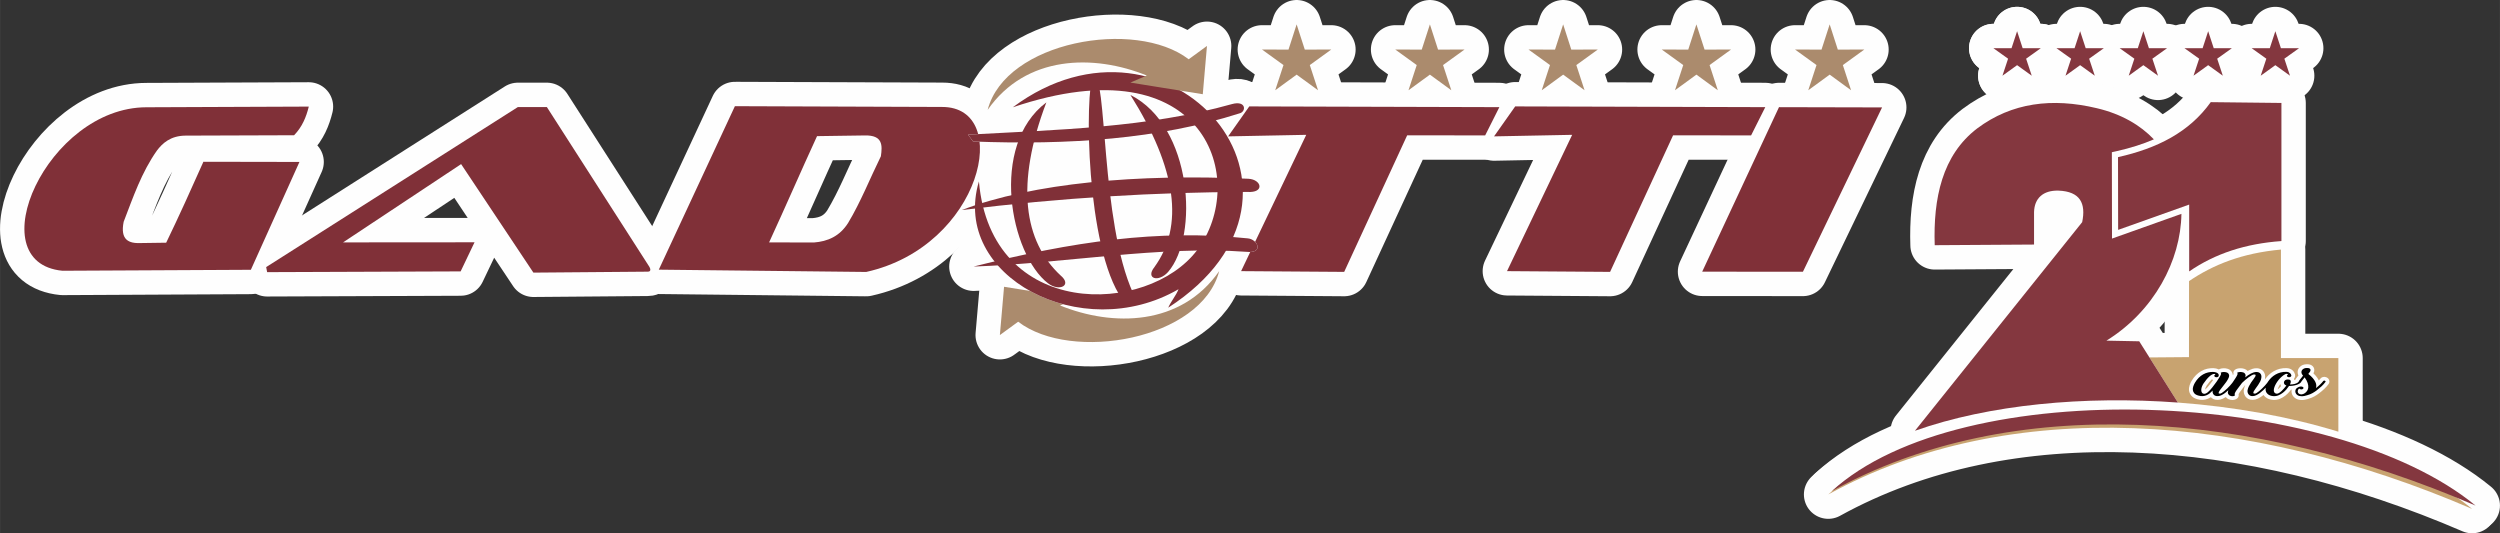
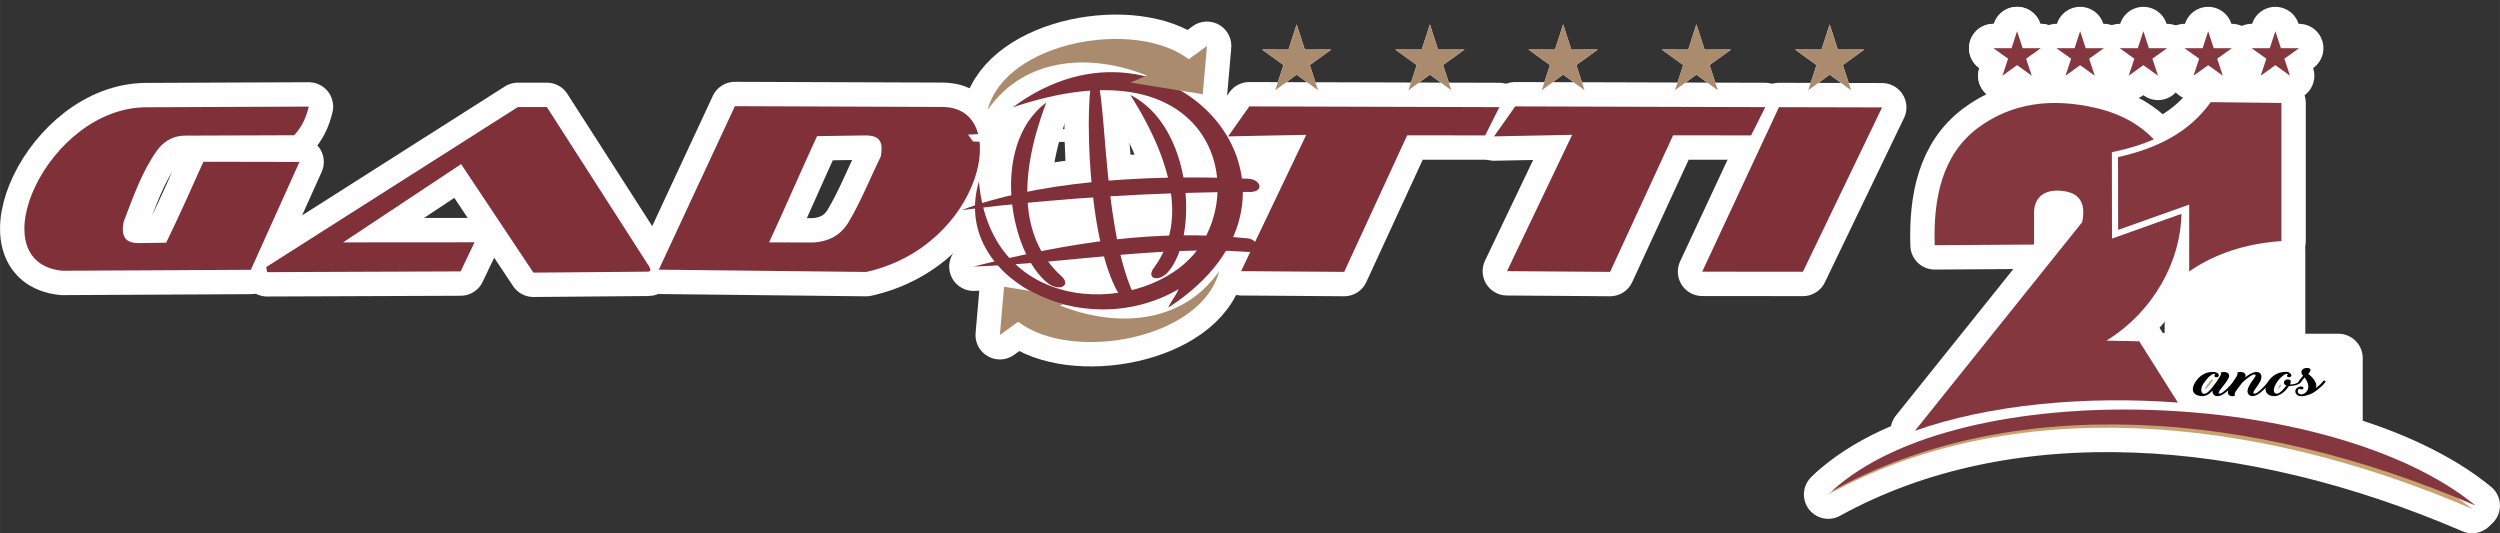
<svg xmlns="http://www.w3.org/2000/svg" xml:space="preserve" width="54.287mm" height="11.58mm" version="1.1" style="shape-rendering:geometricPrecision; text-rendering:geometricPrecision; image-rendering:optimizeQuality; fill-rule:evenodd; clip-rule:evenodd" viewBox="0 0 5424.82 1157.2">
  <rect x="0" y="0" width="5424.82" height="1157.2" fill="#333333" stroke="none" />
  <defs>
    <style type="text/css">
   
    .str0 {stroke:#FEFEFE;stroke-width:105.75;stroke-linecap:round;stroke-linejoin:round;stroke-miterlimit:10}
    .fil1 {fill:none}
    .fil3 {fill:none;fill-rule:nonzero}
    .fil10 {fill:#803038}
    .fil4 {fill:#84373F}
    .fil9 {fill:#AB8B6D}
    .fil5 {fill:#C8A370}
    .fil0 {fill:#FEFEFE}
    .fil8 {fill:black;fill-rule:nonzero}
    .fil7 {fill:#84373F;fill-rule:nonzero}
    .fil6 {fill:#C8A370;fill-rule:nonzero}
    .fil2 {fill:#FEFEFE;fill-rule:nonzero}
   
  </style>
  </defs>
  <g id="Camada_x0020_1">
    <g id="_2754624044640">
      <polygon class="fil0" points="4791.62,67.69 4803.7,104.66 4843.06,104.59 4811.18,127.37 4823.41,164.3 4791.62,141.4 4759.84,164.3 4772.07,127.37 4740.19,104.59 4779.54,104.66 " />
      <polygon class="fil1 str0" points="4791.62,67.69 4803.7,104.66 4843.06,104.59 4811.18,127.37 4823.41,164.3 4791.62,141.4 4759.84,164.3 4772.07,127.37 4740.19,104.59 4779.54,104.66 " />
      <polygon class="fil0" points="4376.99,67.69 4389.07,104.66 4428.43,104.59 4396.55,127.37 4408.78,164.3 4376.99,141.4 4345.21,164.3 4357.43,127.37 4325.56,104.59 4364.91,104.66 " />
      <polygon class="fil1 str0" points="4376.99,67.69 4389.07,104.66 4428.43,104.59 4396.55,127.37 4408.78,164.3 4376.99,141.4 4345.21,164.3 4357.43,127.37 4325.56,104.59 4364.91,104.66 " />
      <polygon class="fil2" points="4376.99,67.69 4389.07,104.66 4428.43,104.59 4396.55,127.37 4408.78,164.3 4376.99,141.4 4345.21,164.3 4357.43,127.37 4325.56,104.59 4364.91,104.66 " />
      <polygon class="fil3 str0" points="4376.99,67.69 4389.07,104.66 4428.43,104.59 4396.55,127.37 4408.78,164.3 4376.99,141.4 4345.21,164.3 4357.43,127.37 4325.56,104.59 4364.91,104.66 " />
      <polygon class="fil0" points="4513.79,67.69 4525.87,104.66 4565.23,104.59 4533.34,127.37 4545.57,164.3 4513.79,141.4 4482.01,164.3 4494.24,127.37 4462.35,104.59 4501.7,104.66 " />
      <polygon class="fil1 str0" points="4513.79,67.69 4525.87,104.66 4565.23,104.59 4533.34,127.37 4545.57,164.3 4513.79,141.4 4482.01,164.3 4494.24,127.37 4462.35,104.59 4501.7,104.66 " />
      <polygon class="fil0" points="4650.99,67.69 4663.07,104.66 4702.43,104.59 4670.55,127.37 4682.78,164.3 4650.99,141.4 4619.21,164.3 4631.45,127.37 4599.56,104.59 4638.92,104.66 " />
      <polygon class="fil1 str0" points="4650.99,67.69 4663.07,104.66 4702.43,104.59 4670.55,127.37 4682.78,164.3 4650.99,141.4 4619.21,164.3 4631.45,127.37 4599.56,104.59 4638.92,104.66 " />
      <polygon class="fil0" points="4937.39,67.69 4949.48,104.66 4988.83,104.59 4956.95,127.37 4969.18,164.3 4937.39,141.4 4905.62,164.3 4917.84,127.37 4885.96,104.59 4925.31,104.66 " />
      <polygon class="fil1 str0" points="4937.39,67.69 4949.48,104.66 4988.83,104.59 4956.95,127.37 4969.18,164.3 4937.39,141.4 4905.62,164.3 4917.84,127.37 4885.96,104.59 4925.31,104.66 " />
      <path class="fil0" d="M3967.24 1072.97c391.05,-215.65 911.31,-178.17 1397.08,31.35 -310.2,-254.99 -1116.28,-288.41 -1397.08,-31.35z" />
      <path class="fil1 str0" d="M3967.24 1072.97c391.05,-215.65 911.31,-178.17 1397.08,31.35 -310.2,-254.99 -1116.28,-288.41 -1397.08,-31.35z" />
      <path class="fil0" d="M4596.24 498.84l154.16 -54.91 0 145.06c56.69,-39.07 123.03,-60.35 200.18,-65.88l0 -299.7 -153.37 -1.75c-46.96,65.71 -116.84,100.41 -201.22,119.32l0.26 157.87z" />
      <path class="fil1 str0" d="M4596.24 498.84l154.16 -54.91 0 145.06c56.69,-39.07 123.03,-60.35 200.18,-65.88l0 -299.7 -153.37 -1.75c-46.96,65.71 -116.84,100.41 -201.22,119.32l0.26 157.87z" />
      <path class="fil0" d="M3974.86 1065.81c391.05,-215.66 911.31,-178.19 1397.07,31.34 -310.19,-254.99 -1116.27,-288.41 -1397.07,-31.34z" />
      <path class="fil1 str0" d="M3974.86 1065.81c391.05,-215.66 911.31,-178.19 1397.07,31.34 -310.19,-254.99 -1116.27,-288.41 -1397.07,-31.34z" />
      <path class="fil2" d="M4799.77 822.99c-1.7,1.5 -3.52,3.42 -5.42,5.71 -2,2.41 -4.04,5.15 -6.07,8.12 -0.96,1.44 -1.8,3.1 -2.46,4.86 -0.49,1.3 -0.8,2.53 -0.91,3.64 0.25,-0.18 0.51,-0.38 0.77,-0.61 1.31,-1.06 2.7,-2.42 4.15,-4.02 1.57,-1.73 3.12,-3.57 4.58,-5.46 1.58,-2 3.07,-4.01 4.54,-6 1.13,-1.57 2.22,-3.03 3.27,-4.42 -0.91,-0.53 -1.73,-1.15 -2.43,-1.84 0,0.01 0,0.01 -0.02,0.01z" />
      <path class="fil3 str0" d="M4799.77 822.99c-1.7,1.5 -3.52,3.42 -5.42,5.71 -2,2.41 -4.04,5.15 -6.07,8.12 -0.96,1.44 -1.8,3.1 -2.46,4.86 -0.49,1.3 -0.8,2.53 -0.91,3.64 0.25,-0.18 0.51,-0.38 0.77,-0.61 1.31,-1.06 2.7,-2.42 4.15,-4.02 1.57,-1.73 3.12,-3.57 4.58,-5.46 1.58,-2 3.07,-4.01 4.54,-6 1.13,-1.57 2.22,-3.03 3.27,-4.42 -0.91,-0.53 -1.73,-1.15 -2.43,-1.84 0,0.01 0,0.01 -0.02,0.01z" />
      <path class="fil2" d="M4948.11 833.27c-0.63,0.91 -1.21,1.85 -1.77,2.77 -1.29,2.19 -2.34,4.34 -3.1,6.41 -0.3,0.86 -0.56,1.67 -0.71,2.42 0.94,-0.69 1.9,-1.49 2.87,-2.42 1.54,-1.45 3.05,-3.03 4.51,-4.7 -0.04,-0.08 -0.09,-0.14 -0.12,-0.22 -0.8,-1.37 -1.36,-2.79 -1.68,-4.26z" />
      <path class="fil3 str0" d="M4948.11 833.27c-0.63,0.91 -1.21,1.85 -1.77,2.77 -1.29,2.19 -2.34,4.34 -3.1,6.41 -0.3,0.86 -0.56,1.67 -0.71,2.42 0.94,-0.69 1.9,-1.49 2.87,-2.42 1.54,-1.45 3.05,-3.03 4.51,-4.7 -0.04,-0.08 -0.09,-0.14 -0.12,-0.22 -0.8,-1.37 -1.36,-2.79 -1.68,-4.26z" />
      <path class="fil2" d="M5052.71 833.64c-2.76,3.8 -6.03,7.45 -9.66,10.81 -3.45,3.17 -7.28,6.39 -11.41,9.52 -3.16,2.36 -6.45,4.48 -9.83,6.34 -3.52,1.95 -7.49,3.57 -11.82,4.84l-0.16 0.06c-0.37,0.13 -0.74,0.24 -1.11,0.36l-0.97 0.75 0.18 -0.5c-1.93,0.58 -3.82,1.07 -5.65,1.44 -2.64,0.54 -4.91,0.79 -6.92,0.79 -5.82,0 -10.38,-1.12 -14.01,-3.46 -3.75,-2.41 -6.35,-5.49 -7.69,-9.15 -1.22,-3.25 -1.47,-6.59 -0.76,-9.91 -0.5,0.04 -0.97,0.07 -1.46,0.09 -1.07,1.39 -2.23,2.86 -3.51,4.39 -2.58,3.09 -5.6,5.97 -8.94,8.59 -3.47,2.71 -7.31,4.97 -11.44,6.72 -4.61,1.95 -9.57,2.8 -14.76,2.52 -7.12,-0.47 -12.87,-2.64 -17.21,-6.42 -1.49,-1.32 -2.78,-2.77 -3.85,-4.34 -0.99,0.81 -1.99,1.59 -3,2.33 -3.07,2.28 -6.25,4.19 -9.43,5.68 -3.73,1.74 -7.46,2.63 -11.11,2.65 -3.43,0.09 -6.48,-0.53 -9.12,-1.88 -2.61,-1.31 -4.78,-3.13 -6.49,-5.42 -1.6,-2.16 -2.73,-4.63 -3.35,-7.3 -0.62,-2.68 -0.66,-5.44 -0.14,-8.16 0.57,-3.19 1.65,-6.41 3.15,-9.56 -0.28,0.27 -0.56,0.56 -0.84,0.82 -1.9,2.63 -3.91,5.27 -5.96,7.86 -2.03,2.56 -3.84,5 -5.41,7.22 -1.19,1.72 -1.93,3.01 -2.4,3.92 0.37,1.39 0.42,2.85 0.1,4.27 -0.42,1.93 -1.67,4.61 -5.26,6.56 -2.25,1.23 -4.92,1.9 -7.95,1.96 -2.87,0.08 -5.78,-0.54 -8.66,-1.76 -2.38,-1.01 -4.43,-2.57 -6.06,-4.61 -2.04,1.31 -4.11,2.46 -6.2,3.44 -3.74,1.74 -7.47,2.63 -11.11,2.65 -7.86,0.26 -12.51,-3.01 -15.07,-5.89 -1.99,1.34 -4.12,2.48 -6.33,3.39 -3.34,1.38 -6.92,2.21 -10.62,2.48 -3.82,0.3 -7.95,-0.2 -12.28,-1.44 -5.67,-1.53 -10.07,-4.09 -12.99,-7.56 -2.85,-3.38 -4.54,-7.21 -5.05,-11.35 -0.46,-3.79 -0.02,-7.68 1.31,-11.61 1.11,-3.27 2.49,-6.34 4.12,-9.12 2.84,-4.87 6.08,-9.12 9.62,-12.65 3.58,-3.56 7.45,-6.52 11.5,-8.79 4.09,-2.31 8.38,-3.99 12.76,-5 4.27,-0.97 8.65,-1.45 13.05,-1.35l0.32 0.01c1.54,0.07 3.19,0.27 4.92,0.56 2.12,0.38 4.13,1.02 5.97,1.88 0.33,0.15 0.64,0.31 0.96,0.48 0.66,-0.44 1.43,-0.84 2.32,-1.2 2.31,-0.92 4.93,-1.42 8,-1.53 2.98,-0.09 6.07,0.35 9.17,1.32 4.52,1.41 7.89,4.42 9.81,8.69 0.58,1.29 1.12,3 1.26,5.11 0.6,-1 1.05,-1.83 1.41,-2.51 -0.31,-0.98 -0.41,-2.01 -0.35,-3.06 0.16,-2.09 1.21,-5.89 6.53,-8.02 2.31,-0.92 4.95,-1.42 8.06,-1.53 3.04,-0.1 6.18,0.35 9.24,1.33 2.89,0.94 5.33,2.54 7.18,4.72 1.04,-0.6 2.08,-1.17 3.12,-1.7 2.47,-1.24 4.91,-2.26 7.28,-3.02 2.93,-0.93 5.91,-1.33 8.72,-1.33 7.91,0 12.49,3.58 14.95,6.63 2.4,2.97 4.93,8.09 3.62,15.72 -0.09,0.81 -0.21,1.63 -0.39,2.46 0.04,-0.06 0.08,-0.13 0.12,-0.2 0.24,-0.35 0.46,-0.71 0.7,-1.05l0 -0.02c0.38,-0.65 0.8,-1.25 1.28,-1.8 1.79,-2.43 3.83,-4.77 6.1,-6.96 3.16,-3.09 6.77,-5.81 10.71,-8.09 3.99,-2.32 8.39,-4.13 13.08,-5.36 4.75,-1.25 9.78,-1.79 14.89,-1.63 3,0.11 5.53,0.59 7.73,1.48 2.14,0.88 4.01,2 5.54,3.36 1.67,1.47 2.95,3.17 3.85,5.05 0.63,1.31 1.11,2.62 1.45,3.86l0.27 1.05 0 1.08c0,3.57 -1.33,5.99 -2.66,7.5 0.4,0.79 0.75,1.66 0.99,2.65 1.23,-0.43 1.86,-0.76 2.1,-0.92 0.13,-0.06 0.22,-0.12 0.31,-0.18 0.31,-0.79 0.76,-1.58 1.31,-2.3 0.85,-1.22 1.66,-2.33 2.42,-3.3 0.82,-1.08 1.65,-2.1 2.47,-3.05 0.06,-0.06 0.12,-0.14 0.18,-0.21 -1.13,-2.41 -1.7,-5 -1.7,-7.66 0,-1.67 0.35,-3.41 1.09,-5.32 0.74,-1.91 1.92,-3.77 3.52,-5.48 1.67,-1.79 3.84,-3.25 6.45,-4.37 2.61,-1.11 5.66,-1.66 9.28,-1.66 4.25,0 7.56,0.81 10.13,2.46 3.34,2.16 5.35,5.4 5.68,9.13 0.24,2.71 -0.39,5.49 -1.86,8.22 1.83,1.7 3.46,3.39 4.85,5.03 2.89,3.4 5.14,6.76 6.67,9.96 0.08,0.13 0.14,0.29 0.21,0.44 1.09,-1.19 2.06,-2.3 2.88,-3.39 1.41,-1.98 3.41,-3.39 5.84,-4.08 2.35,-0.66 4.85,-0.49 7.44,0.47 4.2,1.63 5.72,4.67 6.26,6.35 0.96,3.02 0.42,6.21 -1.47,8.74zm-103.18 -56.61l0 -235.5c-84.06,7.73 -146.53,32.62 -199.4,68.43l-0.16 164.96 -85.86 0.71 61.81 97.9c121.42,8.99 241.16,30.34 348.21,63.23l0 -159.7 -124.6 -0.03z" />
      <path class="fil3 str0" d="M5052.71 833.64c-2.76,3.8 -6.03,7.45 -9.66,10.81 -3.45,3.17 -7.28,6.39 -11.41,9.52 -3.16,2.36 -6.45,4.48 -9.83,6.34 -3.52,1.95 -7.49,3.57 -11.82,4.84l-0.16 0.06c-0.37,0.13 -0.74,0.24 -1.11,0.36l-0.97 0.75 0.18 -0.5c-1.93,0.58 -3.82,1.07 -5.65,1.44 -2.64,0.54 -4.91,0.79 -6.92,0.79 -5.82,0 -10.38,-1.12 -14.01,-3.46 -3.75,-2.41 -6.35,-5.49 -7.69,-9.15 -1.22,-3.25 -1.47,-6.59 -0.76,-9.91 -0.5,0.04 -0.97,0.07 -1.46,0.09 -1.07,1.39 -2.23,2.86 -3.51,4.39 -2.58,3.09 -5.6,5.97 -8.94,8.59 -3.47,2.71 -7.31,4.97 -11.44,6.72 -4.61,1.95 -9.57,2.8 -14.76,2.52 -7.12,-0.47 -12.87,-2.64 -17.21,-6.42 -1.49,-1.32 -2.78,-2.77 -3.85,-4.34 -0.99,0.81 -1.99,1.59 -3,2.33 -3.07,2.28 -6.25,4.19 -9.43,5.68 -3.73,1.74 -7.46,2.63 -11.11,2.65 -3.43,0.09 -6.48,-0.53 -9.12,-1.88 -2.61,-1.31 -4.78,-3.13 -6.49,-5.42 -1.6,-2.16 -2.73,-4.63 -3.35,-7.3 -0.62,-2.68 -0.66,-5.44 -0.14,-8.16 0.57,-3.19 1.65,-6.41 3.15,-9.56 -0.28,0.27 -0.56,0.56 -0.84,0.82 -1.9,2.63 -3.91,5.27 -5.96,7.86 -2.03,2.56 -3.84,5 -5.41,7.22 -1.19,1.72 -1.93,3.01 -2.4,3.92 0.37,1.39 0.42,2.85 0.1,4.27 -0.42,1.93 -1.67,4.61 -5.26,6.56 -2.25,1.23 -4.92,1.9 -7.95,1.96 -2.87,0.08 -5.78,-0.54 -8.66,-1.76 -2.38,-1.01 -4.43,-2.57 -6.06,-4.61 -2.04,1.31 -4.11,2.46 -6.2,3.44 -3.74,1.74 -7.47,2.63 -11.11,2.65 -7.86,0.26 -12.51,-3.01 -15.07,-5.89 -1.99,1.34 -4.12,2.48 -6.33,3.39 -3.34,1.38 -6.92,2.21 -10.62,2.48 -3.82,0.3 -7.95,-0.2 -12.28,-1.44 -5.67,-1.53 -10.07,-4.09 -12.99,-7.56 -2.85,-3.38 -4.54,-7.21 -5.05,-11.35 -0.46,-3.79 -0.02,-7.68 1.31,-11.61 1.11,-3.27 2.49,-6.34 4.12,-9.12 2.84,-4.87 6.08,-9.12 9.62,-12.65 3.58,-3.56 7.45,-6.52 11.5,-8.79 4.09,-2.31 8.38,-3.99 12.76,-5 4.27,-0.97 8.65,-1.45 13.05,-1.35l0.32 0.01c1.54,0.07 3.19,0.27 4.92,0.56 2.12,0.38 4.13,1.02 5.97,1.88 0.33,0.15 0.64,0.31 0.96,0.48 0.66,-0.44 1.43,-0.84 2.32,-1.2 2.31,-0.92 4.93,-1.42 8,-1.53 2.98,-0.09 6.07,0.35 9.17,1.32 4.52,1.41 7.89,4.42 9.81,8.69 0.58,1.29 1.12,3 1.26,5.11 0.6,-1 1.05,-1.83 1.41,-2.51 -0.31,-0.98 -0.41,-2.01 -0.35,-3.06 0.16,-2.09 1.21,-5.89 6.53,-8.02 2.31,-0.92 4.95,-1.42 8.06,-1.53 3.04,-0.1 6.18,0.35 9.24,1.33 2.89,0.94 5.33,2.54 7.18,4.72 1.04,-0.6 2.08,-1.17 3.12,-1.7 2.47,-1.24 4.91,-2.26 7.28,-3.02 2.93,-0.93 5.91,-1.33 8.72,-1.33 7.91,0 12.49,3.58 14.95,6.63 2.4,2.97 4.93,8.09 3.62,15.72 -0.09,0.81 -0.21,1.63 -0.39,2.46 0.04,-0.06 0.08,-0.13 0.12,-0.2 0.24,-0.35 0.46,-0.71 0.7,-1.05l0 -0.02c0.38,-0.65 0.8,-1.25 1.28,-1.8 1.79,-2.43 3.83,-4.77 6.1,-6.96 3.16,-3.09 6.77,-5.81 10.71,-8.09 3.99,-2.32 8.39,-4.13 13.08,-5.36 4.75,-1.25 9.78,-1.79 14.89,-1.63 3,0.11 5.53,0.59 7.73,1.48 2.14,0.88 4.01,2 5.54,3.36 1.67,1.47 2.95,3.17 3.85,5.05 0.63,1.31 1.11,2.62 1.45,3.86l0.27 1.05 0 1.08c0,3.57 -1.33,5.99 -2.66,7.5 0.4,0.79 0.75,1.66 0.99,2.65 1.23,-0.43 1.86,-0.76 2.1,-0.92 0.13,-0.06 0.22,-0.12 0.31,-0.18 0.31,-0.79 0.76,-1.58 1.31,-2.3 0.85,-1.22 1.66,-2.33 2.42,-3.3 0.82,-1.08 1.65,-2.1 2.47,-3.05 0.06,-0.06 0.12,-0.14 0.18,-0.21 -1.13,-2.41 -1.7,-5 -1.7,-7.66 0,-1.67 0.35,-3.41 1.09,-5.32 0.74,-1.91 1.92,-3.77 3.52,-5.48 1.67,-1.79 3.84,-3.25 6.45,-4.37 2.61,-1.11 5.66,-1.66 9.28,-1.66 4.25,0 7.56,0.81 10.13,2.46 3.34,2.16 5.35,5.4 5.68,9.13 0.24,2.71 -0.39,5.49 -1.86,8.22 1.83,1.7 3.46,3.39 4.85,5.03 2.89,3.4 5.14,6.76 6.67,9.96 0.08,0.13 0.14,0.29 0.21,0.44 1.09,-1.19 2.06,-2.3 2.88,-3.39 1.41,-1.98 3.41,-3.39 5.84,-4.08 2.35,-0.66 4.85,-0.49 7.44,0.47 4.2,1.63 5.72,4.67 6.26,6.35 0.96,3.02 0.42,6.21 -1.47,8.74zm-103.18 -56.61l0 -235.5c-84.06,7.73 -146.53,32.62 -199.4,68.43l-0.16 164.96 -85.86 0.71 61.81 97.9c121.42,8.99 241.16,30.34 348.21,63.23l0 -159.7 -124.6 -0.03z" />
      <path class="fil2" d="M4642.04 740.61l-71.15 -1.42c103.41,-64.03 161.22,-173.54 162.69,-275.12l-150.63 53.65 -0.31 -187.4 10.42 -2.34c30.01,-6.73 56.8,-15.21 80.72,-25.6 -29.62,-31.06 -70.51,-54.99 -123.73,-67.58 -97.02,-23.08 -184.55,-12.21 -259.45,43.74 -76.36,58.04 -95.72,152.22 -92.37,253.54l215.55 -1.39 0 -70.46c0.76,-29.91 19.64,-47.46 52.85,-46.59 47.45,1.75 59.98,27.81 51.6,68.43l-362.91 452.71c160.87,-56.99 368.08,-76.25 570.6,-61.25l-60.15 -95.32 -23.74 -37.6z" />
      <path class="fil3 str0" d="M4642.04 740.61l-71.15 -1.42c103.41,-64.03 161.22,-173.54 162.69,-275.12l-150.63 53.65 -0.31 -187.4 10.42 -2.34c30.01,-6.73 56.8,-15.21 80.72,-25.6 -29.62,-31.06 -70.51,-54.99 -123.73,-67.58 -97.02,-23.08 -184.55,-12.21 -259.45,43.74 -76.36,58.04 -95.72,152.22 -92.37,253.54l215.55 -1.39 0 -70.46c0.76,-29.91 19.64,-47.46 52.85,-46.59 47.45,1.75 59.98,27.81 51.6,68.43l-362.91 452.71c160.87,-56.99 368.08,-76.25 570.6,-61.25l-60.15 -95.32 -23.74 -37.6z" />
      <path class="fil2" d="M4804.87 815.52c0,-0.57 0.23,-1.09 0.7,-1.58 0.46,-0.48 1.06,-0.9 1.79,-1.27 -0.52,-0.83 -1.35,-1.25 -2.49,-1.25 -1.45,-0.06 -3.06,0.37 -4.83,1.31 -1.76,0.95 -3.67,2.32 -5.69,4.1 -2.03,1.79 -4.14,4 -6.32,6.63 -2.18,2.63 -4.36,5.55 -6.55,8.77 -1.35,2.02 -2.46,4.22 -3.34,6.56 -0.88,2.36 -1.38,4.59 -1.48,6.73 -0.1,2.14 0.21,4.01 0.93,5.63 0.74,1.61 2.03,2.66 3.89,3.14 1.46,0.43 3,0.33 4.61,-0.31 1.61,-0.63 3.23,-1.6 4.84,-2.94 1.6,-1.33 3.26,-2.94 4.98,-4.84 1.72,-1.89 3.37,-3.86 4.98,-5.94 1.61,-2.07 3.18,-4.13 4.68,-6.19 1.51,-2.08 2.94,-3.99 4.29,-5.73 1.45,-2.31 2.88,-4.51 4.28,-6.57 1.41,-2.08 2.58,-3.92 3.51,-5.59 0.94,-1.64 1.56,-3.03 1.87,-4.19 0.31,-1.16 0.15,-1.95 -0.46,-2.37 -0.73,-0.42 -0.4,-0.9 1,-1.47 1.41,-0.56 3.15,-0.87 5.23,-0.95 2.08,-0.07 4.23,0.25 6.48,0.95 2.23,0.7 3.8,2.1 4.75,4.21 0.93,2.03 0.77,4.5 -0.47,7.39 -1.25,2.92 -2.99,5.95 -5.22,9.1 -2.24,3.14 -4.64,6.26 -7.17,9.33 -2.55,3.08 -4.67,5.84 -6.38,8.25 -1.72,2.42 -2.71,4.34 -2.97,5.78 -0.26,1.44 0.81,2.08 3.2,1.95 0.93,-0.08 2.22,-0.64 3.89,-1.69 1.66,-1.05 3.48,-2.4 5.46,-4.05 1.97,-1.64 4.03,-3.47 6.16,-5.52 2.12,-2.03 4.1,-4.05 5.92,-6.09 1.81,-2.03 3.44,-3.97 4.91,-5.79 1.46,-1.82 2.49,-3.32 3.12,-4.51 0.31,-0.57 0.82,-0.91 1.55,-1.06 0.73,-0.13 1.41,-0.13 2.03,0 0.62,0.15 1.11,0.42 1.48,0.84 0.37,0.42 0.35,0.88 -0.07,1.37 -0.85,1.19 -2.03,2.83 -3.59,4.89 -1.57,2.07 -3.4,4.28 -5.54,6.62 -2.13,2.36 -4.43,4.71 -6.92,7.09 -2.49,2.37 -5.06,4.55 -7.71,6.52 -2.65,1.96 -5.32,3.57 -8.01,4.84 -2.71,1.26 -5.3,1.88 -7.79,1.88 -3.95,0.14 -6.9,-0.94 -8.87,-3.25 -1.98,-2.32 -2.7,-5.26 -2.19,-8.82 -1.96,2.16 -4.04,4.15 -6.23,5.94 -2.18,1.78 -4.55,3.2 -7.08,4.26 -2.56,1.04 -5.25,1.68 -8.1,1.88 -2.85,0.22 -5.99,-0.17 -9.41,-1.15 -4.16,-1.12 -7.14,-2.77 -8.96,-4.95 -1.82,-2.17 -2.88,-4.53 -3.19,-7.08 -0.31,-2.56 0,-5.21 0.93,-7.98 0.94,-2.76 2.07,-5.31 3.43,-7.61 2.5,-4.27 5.27,-7.93 8.33,-10.98 3.06,-3.04 6.32,-5.53 9.73,-7.45 3.43,-1.92 6.96,-3.31 10.59,-4.15 3.64,-0.84 7.31,-1.22 11.06,-1.16 1.25,0.08 2.57,0.23 3.98,0.48 1.39,0.25 2.69,0.65 3.89,1.2 1.19,0.56 2.21,1.32 3.04,2.27 0.83,0.94 1.24,2.12 1.24,3.52 0,1.54 -0.51,2.58 -1.55,3.15 -0.84,0.64 -1.93,0.95 -3.28,0.95 -1.25,0 -2.36,-0.28 -3.34,-0.84 -1,-0.57 -1.49,-1.3 -1.49,-2.21zm102.02 4.73c-0.21,2.39 -0.99,4.89 -2.33,7.5 -1.36,2.63 -2.89,5.21 -4.6,7.72 -1.71,2.53 -3.43,4.92 -5.14,7.19 -1.73,2.28 -3.05,4.26 -3.98,5.93 -0.93,1.7 -1.32,3.05 -1.18,4.06 0.16,1.02 1.28,1.53 3.36,1.53 0.94,0 2.24,-0.51 3.9,-1.53 1.66,-1.01 3.48,-2.34 5.45,-3.99 1.97,-1.66 4.03,-3.52 6.16,-5.58 2.12,-2.06 4.13,-4.12 6.01,-6.15 1.86,-2.03 3.52,-3.97 4.98,-5.83 1.45,-1.85 2.49,-3.38 3.11,-4.57 0.32,-0.57 0.83,-0.91 1.56,-1.06 0.73,-0.13 1.41,-0.13 2.03,0 0.62,0.15 1.11,0.42 1.48,0.84 0.37,0.42 0.35,0.88 -0.07,1.37 -0.84,1.19 -2.03,2.83 -3.59,4.89 -1.57,2.07 -3.4,4.28 -5.54,6.62 -2.13,2.36 -4.43,4.71 -6.92,7.09 -2.49,2.37 -5.07,4.55 -7.71,6.52 -2.65,1.96 -5.32,3.57 -8.01,4.84 -2.71,1.26 -5.3,1.88 -7.78,1.88 -2.09,0.07 -3.85,-0.25 -5.3,-0.99 -1.47,-0.75 -2.65,-1.74 -3.6,-3 -0.94,-1.27 -1.58,-2.68 -1.93,-4.26 -0.37,-1.57 -0.4,-3.16 -0.09,-4.78 0.53,-2.87 1.5,-5.71 2.97,-8.5 1.45,-2.8 3.03,-5.49 4.75,-8.04 1.7,-2.56 3.41,-4.9 5.07,-7.03 1.66,-2.14 2.9,-3.99 3.73,-5.57 0.83,-1.59 1.12,-2.79 0.86,-3.63 -0.26,-0.84 -1.48,-1.23 -3.66,-1.15 -1.14,0.07 -2.75,0.68 -4.83,1.84 -2.09,1.15 -4.34,2.63 -6.79,4.4 -2.43,1.79 -4.91,3.75 -7.39,5.9 -2.49,2.13 -4.72,4.18 -6.71,6.14 -1.96,2.75 -4.02,5.46 -6.15,8.14 -2.13,2.7 -4.01,5.24 -5.69,7.61 -1.66,2.39 -2.88,4.49 -3.66,6.31 -0.78,1.82 -0.8,3.22 -0.07,4.21 0.41,0.56 0.07,1.14 -1.02,1.74 -1.08,0.59 -2.49,0.9 -4.21,0.94 -1.71,0.03 -3.48,-0.33 -5.3,-1.11 -1.81,-0.77 -3.19,-2.21 -4.13,-4.3 -0.83,-1.69 -0.78,-3.9 0.16,-6.63 0.94,-2.73 2.29,-5.67 4.06,-8.77 1.76,-3.12 3.73,-6.3 5.91,-9.56 2.19,-3.25 4.16,-6.25 5.93,-8.97 1.76,-2.73 3.07,-5.09 3.9,-7.03 0.83,-1.97 0.83,-3.23 0,-3.79 -0.74,-0.42 -0.39,-0.9 1,-1.47 1.41,-0.56 3.17,-0.87 5.3,-0.95 2.14,-0.07 4.3,0.25 6.48,0.95 2.18,0.7 3.74,2.1 4.68,4.21 0.4,0.9 0.56,1.91 0.46,2.99 -0.11,1.09 -0.36,2.22 -0.78,3.42 1.98,-1.55 3.97,-3.02 6,-4.42 2.02,-1.4 4.08,-2.63 6.16,-3.68 2.08,-1.05 4.11,-1.89 6.07,-2.52 1.98,-0.63 3.9,-0.95 5.78,-0.95 4.04,-0.07 7.05,1.12 9.02,3.58 1.97,2.45 2.59,5.6 1.87,9.45zm65.26 -5.68c0,1.13 -0.3,1.93 -0.94,2.42 -0.83,1.05 -2.12,1.58 -3.89,1.58 -1.25,0 -2.37,-0.28 -3.35,-0.84 -0.99,-0.57 -1.48,-1.3 -1.48,-2.21 0,-0.57 0.23,-1.09 0.69,-1.58 0.47,-0.48 1.07,-0.9 1.8,-1.27 -0.83,-0.97 -1.8,-1.46 -2.88,-1.46 -1.1,0 -2.26,0.29 -3.5,0.89 -1.26,0.59 -2.53,1.41 -3.82,2.42 -1.3,1.02 -2.59,2.05 -3.83,3.1 -2.19,1.9 -4.29,4.08 -6.31,6.56 -2.03,2.51 -3.83,5.06 -5.38,7.68 -1.55,2.63 -2.81,5.22 -3.73,7.76 -0.94,2.56 -1.43,4.89 -1.49,6.98 -0.05,2.11 0.39,3.84 1.33,5.21 0.93,1.37 2.49,2.19 4.67,2.46 1.56,0.22 3.31,-0.25 5.22,-1.41 1.93,-1.17 3.85,-2.65 5.77,-4.47 1.93,-1.82 3.79,-3.79 5.61,-5.94 1.82,-2.14 3.41,-4.11 4.75,-5.94 -2.19,-0.63 -3.68,-1.66 -4.51,-3.1 -0.83,-1.44 -1.1,-2.88 -0.78,-4.36 0.31,-1.48 1.14,-2.77 2.5,-3.89 1.34,-1.13 3.05,-1.68 5.13,-1.68 0.72,0 1.66,0.03 2.82,0.11 1.13,0.06 2.12,0.44 2.95,1.1 0.83,0.65 1.3,1.74 1.41,3.21 0.1,1.46 -0.47,3.6 -1.71,6.4 4.14,-0.07 7.46,-0.45 9.95,-1.14 2.49,-0.72 4.45,-1.49 5.85,-2.33 1.4,-0.83 2.34,-1.66 2.81,-2.46 0.46,-0.82 0.79,-1.31 1.01,-1.53 0.31,-0.49 0.81,-0.78 1.47,-0.9 0.68,-0.1 1.32,-0.05 1.95,0.17 0.64,0.2 1.1,0.55 1.41,0.99 0.31,0.45 0.31,0.97 0,1.53 -0.83,1.33 -2.13,2.56 -3.9,3.69 -1.77,1.11 -3.82,2.05 -6.15,2.82 -2.34,0.77 -4.94,1.37 -7.78,1.79 -2.86,0.42 -5.74,0.6 -8.66,0.53 -1.44,2.17 -3.29,4.58 -5.52,7.24 -2.23,2.66 -4.8,5.14 -7.7,7.4 -2.92,2.28 -6.11,4.16 -9.59,5.63 -3.47,1.46 -7.18,2.1 -11.13,1.88 -5.18,-0.34 -9.27,-1.82 -12.22,-4.41 -2.95,-2.59 -4.55,-5.74 -4.75,-9.45 -0.11,-2.8 0.3,-5.73 1.24,-8.77 0.94,-3.05 2.33,-6.03 4.2,-8.98 1.88,-2.94 4.17,-5.72 6.87,-8.34 2.69,-2.62 5.73,-4.92 9.11,-6.88 3.37,-1.96 7.05,-3.47 11.05,-4.51 4,-1.07 8.18,-1.52 12.55,-1.38 1.96,0.07 3.6,0.37 4.91,0.89 1.29,0.53 2.35,1.16 3.18,1.89 0.83,0.74 1.46,1.55 1.87,2.42 0.41,0.88 0.73,1.71 0.94,2.47zm35.2 42.76l-0.16 0.09c-2.28,0.78 -4.47,1.37 -6.54,1.79 -2.09,0.42 -3.85,0.64 -5.3,0.64 -4.17,0 -7.34,-0.72 -9.58,-2.15 -2.23,-1.44 -3.72,-3.13 -4.44,-5.11 -0.73,-1.96 -0.83,-3.93 -0.32,-5.88 0.52,-1.97 1.51,-3.47 2.97,-4.52 2.07,-1.48 3.94,-2.45 5.6,-2.94 1.66,-0.49 3.07,-0.67 4.21,-0.53 1.15,0.07 2.21,0.39 3.2,0.95 0.99,0.56 1.48,1.26 1.48,2.1 0,0.91 -0.49,1.68 -1.48,2.31 -0.99,0.63 -2.11,0.95 -3.35,0.95 -0.93,0 -1.82,-0.19 -2.65,-0.58 -0.83,-0.38 -1.41,-0.89 -1.71,-1.53 -1.36,1.06 -2.29,2.32 -2.81,3.79 -0.52,1.47 -0.62,2.87 -0.31,4.2 0.31,1.33 1.11,2.48 2.41,3.41 1.3,0.96 3.09,1.47 5.38,1.54 0.83,0 2.02,-0.27 3.58,-0.79 1.56,-0.52 3.15,-1.4 4.76,-2.63 1.6,-1.23 3.04,-2.81 4.29,-4.74 1.24,-1.92 1.99,-4.25 2.26,-6.98 0.26,-2.72 -0.18,-5.91 -1.33,-9.55 -1.14,-3.64 -3.32,-7.73 -6.55,-12.29 -1.04,1.33 -2.21,2.79 -3.5,4.36 -1.3,1.58 -2.47,3.07 -3.51,4.47 -0.53,0.49 -1.14,0.77 -1.87,0.84 -0.73,0.07 -1.4,0.02 -2.02,-0.15 -0.63,-0.18 -1.07,-0.45 -1.33,-0.84 -0.26,-0.4 -0.19,-0.83 0.23,-1.31 0.84,-1.2 1.61,-2.27 2.34,-3.21 0.72,-0.95 1.46,-1.84 2.19,-2.68 0.72,-0.84 1.39,-1.71 2.03,-2.58 0.62,-0.87 1.29,-1.81 2.01,-2.79 -1.13,-1.11 -2.01,-2.34 -2.65,-3.68 -0.63,-1.32 -0.93,-2.73 -0.93,-4.2 0,-0.62 0.19,-1.42 0.55,-2.36 0.36,-0.95 0.98,-1.9 1.87,-2.85 0.88,-0.94 2.1,-1.74 3.66,-2.4 1.56,-0.68 3.58,-1 6.07,-1 2.6,0 4.5,0.38 5.69,1.14 1.2,0.77 1.85,1.76 1.96,2.96 0.1,1.18 -0.26,2.5 -1.1,3.94 -0.83,1.43 -1.92,2.85 -3.26,4.25l-0.48 0.63c4.06,3.15 7.29,6.16 9.74,9.03 2.44,2.87 4.28,5.61 5.53,8.19 1.24,2.59 1.95,5.01 2.1,7.24 0.16,2.24 -0.12,4.35 -0.86,6.31 3.43,-2.66 6.5,-5.29 9.19,-7.88 2.7,-2.58 4.93,-5.03 6.7,-7.34 0.31,-0.49 0.78,-0.82 1.41,-1.01 0.62,-0.16 1.41,-0.08 2.33,0.28 0.74,0.27 1.18,0.66 1.33,1.15 0.16,0.49 0.07,0.95 -0.23,1.37 -2.5,3.43 -5.39,6.65 -8.64,9.66 -3.28,3.01 -6.89,6.02 -10.83,9.03 -2.81,2.1 -5.74,3.99 -8.79,5.67 -3.07,1.68 -6.53,3.09 -10.36,4.21l-0.15 0z" />
      <path class="fil3 str0" d="M4804.87 815.52c0,-0.57 0.23,-1.09 0.7,-1.58 0.46,-0.48 1.06,-0.9 1.79,-1.27 -0.52,-0.83 -1.35,-1.25 -2.49,-1.25 -1.45,-0.06 -3.06,0.37 -4.83,1.31 -1.76,0.95 -3.67,2.32 -5.69,4.1 -2.03,1.79 -4.14,4 -6.32,6.63 -2.18,2.63 -4.36,5.55 -6.55,8.77 -1.35,2.02 -2.46,4.22 -3.34,6.56 -0.88,2.36 -1.38,4.59 -1.48,6.73 -0.1,2.14 0.21,4.01 0.93,5.63 0.74,1.61 2.03,2.66 3.89,3.14 1.46,0.43 3,0.33 4.61,-0.31 1.61,-0.63 3.23,-1.6 4.84,-2.94 1.6,-1.33 3.26,-2.94 4.98,-4.84 1.72,-1.89 3.37,-3.86 4.98,-5.94 1.61,-2.07 3.18,-4.13 4.68,-6.19 1.51,-2.08 2.94,-3.99 4.29,-5.73 1.45,-2.31 2.88,-4.51 4.28,-6.57 1.41,-2.08 2.58,-3.92 3.51,-5.59 0.94,-1.64 1.56,-3.03 1.87,-4.19 0.31,-1.16 0.15,-1.95 -0.46,-2.37 -0.73,-0.42 -0.4,-0.9 1,-1.47 1.41,-0.56 3.15,-0.87 5.23,-0.95 2.08,-0.07 4.23,0.25 6.48,0.95 2.23,0.7 3.8,2.1 4.75,4.21 0.93,2.03 0.77,4.5 -0.47,7.39 -1.25,2.92 -2.99,5.95 -5.22,9.1 -2.24,3.14 -4.64,6.26 -7.17,9.33 -2.55,3.08 -4.67,5.84 -6.38,8.25 -1.72,2.42 -2.71,4.34 -2.97,5.78 -0.26,1.44 0.81,2.08 3.2,1.95 0.93,-0.08 2.22,-0.64 3.89,-1.69 1.66,-1.05 3.48,-2.4 5.46,-4.05 1.97,-1.64 4.03,-3.47 6.16,-5.52 2.12,-2.03 4.1,-4.05 5.92,-6.09 1.81,-2.03 3.44,-3.97 4.91,-5.79 1.46,-1.82 2.49,-3.32 3.12,-4.51 0.31,-0.57 0.82,-0.91 1.55,-1.06 0.73,-0.13 1.41,-0.13 2.03,0 0.62,0.15 1.11,0.42 1.48,0.84 0.37,0.42 0.35,0.88 -0.07,1.37 -0.85,1.19 -2.03,2.83 -3.59,4.89 -1.57,2.07 -3.4,4.28 -5.54,6.62 -2.13,2.36 -4.43,4.71 -6.92,7.09 -2.49,2.37 -5.06,4.55 -7.71,6.52 -2.65,1.96 -5.32,3.57 -8.01,4.84 -2.71,1.26 -5.3,1.88 -7.79,1.88 -3.95,0.14 -6.9,-0.94 -8.87,-3.25 -1.98,-2.32 -2.7,-5.26 -2.19,-8.82 -1.96,2.16 -4.04,4.15 -6.23,5.94 -2.18,1.78 -4.55,3.2 -7.08,4.26 -2.56,1.04 -5.25,1.68 -8.1,1.88 -2.85,0.22 -5.99,-0.17 -9.41,-1.15 -4.16,-1.12 -7.14,-2.77 -8.96,-4.95 -1.82,-2.17 -2.88,-4.53 -3.19,-7.08 -0.31,-2.56 0,-5.21 0.93,-7.98 0.94,-2.76 2.07,-5.31 3.43,-7.61 2.5,-4.27 5.27,-7.93 8.33,-10.98 3.06,-3.04 6.32,-5.53 9.73,-7.45 3.43,-1.92 6.96,-3.31 10.59,-4.15 3.64,-0.84 7.31,-1.22 11.06,-1.16 1.25,0.08 2.57,0.23 3.98,0.48 1.39,0.25 2.69,0.65 3.89,1.2 1.19,0.56 2.21,1.32 3.04,2.27 0.83,0.94 1.24,2.12 1.24,3.52 0,1.54 -0.51,2.58 -1.55,3.15 -0.84,0.64 -1.93,0.95 -3.28,0.95 -1.25,0 -2.36,-0.28 -3.34,-0.84 -1,-0.57 -1.49,-1.3 -1.49,-2.21zm102.02 4.73c-0.21,2.39 -0.99,4.89 -2.33,7.5 -1.36,2.63 -2.89,5.21 -4.6,7.72 -1.71,2.53 -3.43,4.92 -5.14,7.19 -1.73,2.28 -3.05,4.26 -3.98,5.93 -0.93,1.7 -1.32,3.05 -1.18,4.06 0.16,1.02 1.28,1.53 3.36,1.53 0.94,0 2.24,-0.51 3.9,-1.53 1.66,-1.01 3.48,-2.34 5.45,-3.99 1.97,-1.66 4.03,-3.52 6.16,-5.58 2.12,-2.06 4.13,-4.12 6.01,-6.15 1.86,-2.03 3.52,-3.97 4.98,-5.83 1.45,-1.85 2.49,-3.38 3.11,-4.57 0.32,-0.57 0.83,-0.91 1.56,-1.06 0.73,-0.13 1.41,-0.13 2.03,0 0.62,0.15 1.11,0.42 1.48,0.84 0.37,0.42 0.35,0.88 -0.07,1.37 -0.84,1.19 -2.03,2.83 -3.59,4.89 -1.57,2.07 -3.4,4.28 -5.54,6.62 -2.13,2.36 -4.43,4.71 -6.92,7.09 -2.49,2.37 -5.07,4.55 -7.71,6.52 -2.65,1.96 -5.32,3.57 -8.01,4.84 -2.71,1.26 -5.3,1.88 -7.78,1.88 -2.09,0.07 -3.85,-0.25 -5.3,-0.99 -1.47,-0.75 -2.65,-1.74 -3.6,-3 -0.94,-1.27 -1.58,-2.68 -1.93,-4.26 -0.37,-1.57 -0.4,-3.16 -0.09,-4.78 0.53,-2.87 1.5,-5.71 2.97,-8.5 1.45,-2.8 3.03,-5.49 4.75,-8.04 1.7,-2.56 3.41,-4.9 5.07,-7.03 1.66,-2.14 2.9,-3.99 3.73,-5.57 0.83,-1.59 1.12,-2.79 0.86,-3.63 -0.26,-0.84 -1.48,-1.23 -3.66,-1.15 -1.14,0.07 -2.75,0.68 -4.83,1.84 -2.09,1.15 -4.34,2.63 -6.79,4.4 -2.43,1.79 -4.91,3.75 -7.39,5.9 -2.49,2.13 -4.72,4.18 -6.71,6.14 -1.96,2.75 -4.02,5.46 -6.15,8.14 -2.13,2.7 -4.01,5.24 -5.69,7.61 -1.66,2.39 -2.88,4.49 -3.66,6.31 -0.78,1.82 -0.8,3.22 -0.07,4.21 0.41,0.56 0.07,1.14 -1.02,1.74 -1.08,0.59 -2.49,0.9 -4.21,0.94 -1.71,0.03 -3.48,-0.33 -5.3,-1.11 -1.81,-0.77 -3.19,-2.21 -4.13,-4.3 -0.83,-1.69 -0.78,-3.9 0.16,-6.63 0.94,-2.73 2.29,-5.67 4.06,-8.77 1.76,-3.12 3.73,-6.3 5.91,-9.56 2.19,-3.25 4.16,-6.25 5.93,-8.97 1.76,-2.73 3.07,-5.09 3.9,-7.03 0.83,-1.97 0.83,-3.23 0,-3.79 -0.74,-0.42 -0.39,-0.9 1,-1.47 1.41,-0.56 3.17,-0.87 5.3,-0.95 2.14,-0.07 4.3,0.25 6.48,0.95 2.18,0.7 3.74,2.1 4.68,4.21 0.4,0.9 0.56,1.91 0.46,2.99 -0.11,1.09 -0.36,2.22 -0.78,3.42 1.98,-1.55 3.97,-3.02 6,-4.42 2.02,-1.4 4.08,-2.63 6.16,-3.68 2.08,-1.05 4.11,-1.89 6.07,-2.52 1.98,-0.63 3.9,-0.95 5.78,-0.95 4.04,-0.07 7.05,1.12 9.02,3.58 1.97,2.45 2.59,5.6 1.87,9.45zm65.26 -5.68c0,1.13 -0.3,1.93 -0.94,2.42 -0.83,1.05 -2.12,1.58 -3.89,1.58 -1.25,0 -2.37,-0.28 -3.35,-0.84 -0.99,-0.57 -1.48,-1.3 -1.48,-2.21 0,-0.57 0.23,-1.09 0.69,-1.58 0.47,-0.48 1.07,-0.9 1.8,-1.27 -0.83,-0.97 -1.8,-1.46 -2.88,-1.46 -1.1,0 -2.26,0.29 -3.5,0.89 -1.26,0.59 -2.53,1.41 -3.82,2.42 -1.3,1.02 -2.59,2.05 -3.83,3.1 -2.19,1.9 -4.29,4.08 -6.31,6.56 -2.03,2.51 -3.83,5.06 -5.38,7.68 -1.55,2.63 -2.81,5.22 -3.73,7.76 -0.94,2.56 -1.43,4.89 -1.49,6.98 -0.05,2.11 0.39,3.84 1.33,5.21 0.93,1.37 2.49,2.19 4.67,2.46 1.56,0.22 3.31,-0.25 5.22,-1.41 1.93,-1.17 3.85,-2.65 5.77,-4.47 1.93,-1.82 3.79,-3.79 5.61,-5.94 1.82,-2.14 3.41,-4.11 4.75,-5.94 -2.19,-0.63 -3.68,-1.66 -4.51,-3.1 -0.83,-1.44 -1.1,-2.88 -0.78,-4.36 0.31,-1.48 1.14,-2.77 2.5,-3.89 1.34,-1.13 3.05,-1.68 5.13,-1.68 0.72,0 1.66,0.03 2.82,0.11 1.13,0.06 2.12,0.44 2.95,1.1 0.83,0.65 1.3,1.74 1.41,3.21 0.1,1.46 -0.47,3.6 -1.71,6.4 4.14,-0.07 7.46,-0.45 9.95,-1.14 2.49,-0.72 4.45,-1.49 5.85,-2.33 1.4,-0.83 2.34,-1.66 2.81,-2.46 0.46,-0.82 0.79,-1.31 1.01,-1.53 0.31,-0.49 0.81,-0.78 1.47,-0.9 0.68,-0.1 1.32,-0.05 1.95,0.17 0.64,0.2 1.1,0.55 1.41,0.99 0.31,0.45 0.31,0.97 0,1.53 -0.83,1.33 -2.13,2.56 -3.9,3.69 -1.77,1.11 -3.82,2.05 -6.15,2.82 -2.34,0.77 -4.94,1.37 -7.78,1.79 -2.86,0.42 -5.74,0.6 -8.66,0.53 -1.44,2.17 -3.29,4.58 -5.52,7.24 -2.23,2.66 -4.8,5.14 -7.7,7.4 -2.92,2.28 -6.11,4.16 -9.59,5.63 -3.47,1.46 -7.18,2.1 -11.13,1.88 -5.18,-0.34 -9.27,-1.82 -12.22,-4.41 -2.95,-2.59 -4.55,-5.74 -4.75,-9.45 -0.11,-2.8 0.3,-5.73 1.24,-8.77 0.94,-3.05 2.33,-6.03 4.2,-8.98 1.88,-2.94 4.17,-5.72 6.87,-8.34 2.69,-2.62 5.73,-4.92 9.11,-6.88 3.37,-1.96 7.05,-3.47 11.05,-4.51 4,-1.07 8.18,-1.52 12.55,-1.38 1.96,0.07 3.6,0.37 4.91,0.89 1.29,0.53 2.35,1.16 3.18,1.89 0.83,0.74 1.46,1.55 1.87,2.42 0.41,0.88 0.73,1.71 0.94,2.47zm35.2 42.76l-0.16 0.09c-2.28,0.78 -4.47,1.37 -6.54,1.79 -2.09,0.42 -3.85,0.64 -5.3,0.64 -4.17,0 -7.34,-0.72 -9.58,-2.15 -2.23,-1.44 -3.72,-3.13 -4.44,-5.11 -0.73,-1.96 -0.83,-3.93 -0.32,-5.88 0.52,-1.97 1.51,-3.47 2.97,-4.52 2.07,-1.48 3.94,-2.45 5.6,-2.94 1.66,-0.49 3.07,-0.67 4.21,-0.53 1.15,0.07 2.21,0.39 3.2,0.95 0.99,0.56 1.48,1.26 1.48,2.1 0,0.91 -0.49,1.68 -1.48,2.31 -0.99,0.63 -2.11,0.95 -3.35,0.95 -0.93,0 -1.82,-0.19 -2.65,-0.58 -0.83,-0.38 -1.41,-0.89 -1.71,-1.53 -1.36,1.06 -2.29,2.32 -2.81,3.79 -0.52,1.47 -0.62,2.87 -0.31,4.2 0.31,1.33 1.11,2.48 2.41,3.41 1.3,0.96 3.09,1.47 5.38,1.54 0.83,0 2.02,-0.27 3.58,-0.79 1.56,-0.52 3.15,-1.4 4.76,-2.63 1.6,-1.23 3.04,-2.81 4.29,-4.74 1.24,-1.92 1.99,-4.25 2.26,-6.98 0.26,-2.72 -0.18,-5.91 -1.33,-9.55 -1.14,-3.64 -3.32,-7.73 -6.55,-12.29 -1.04,1.33 -2.21,2.79 -3.5,4.36 -1.3,1.58 -2.47,3.07 -3.51,4.47 -0.53,0.49 -1.14,0.77 -1.87,0.84 -0.73,0.07 -1.4,0.02 -2.02,-0.15 -0.63,-0.18 -1.07,-0.45 -1.33,-0.84 -0.26,-0.4 -0.19,-0.83 0.23,-1.31 0.84,-1.2 1.61,-2.27 2.34,-3.21 0.72,-0.95 1.46,-1.84 2.19,-2.68 0.72,-0.84 1.39,-1.71 2.03,-2.58 0.62,-0.87 1.29,-1.81 2.01,-2.79 -1.13,-1.11 -2.01,-2.34 -2.65,-3.68 -0.63,-1.32 -0.93,-2.73 -0.93,-4.2 0,-0.62 0.19,-1.42 0.55,-2.36 0.36,-0.95 0.98,-1.9 1.87,-2.85 0.88,-0.94 2.1,-1.74 3.66,-2.4 1.56,-0.68 3.58,-1 6.07,-1 2.6,0 4.5,0.38 5.69,1.14 1.2,0.77 1.85,1.76 1.96,2.96 0.1,1.18 -0.26,2.5 -1.1,3.94 -0.83,1.43 -1.92,2.85 -3.26,4.25l-0.48 0.63c4.06,3.15 7.29,6.16 9.74,9.03 2.44,2.87 4.28,5.61 5.53,8.19 1.24,2.59 1.95,5.01 2.1,7.24 0.16,2.24 -0.12,4.35 -0.86,6.31 3.43,-2.66 6.5,-5.29 9.19,-7.88 2.7,-2.58 4.93,-5.03 6.7,-7.34 0.31,-0.49 0.78,-0.82 1.41,-1.01 0.62,-0.16 1.41,-0.08 2.33,0.28 0.74,0.27 1.18,0.66 1.33,1.15 0.16,0.49 0.07,0.95 -0.23,1.37 -2.5,3.43 -5.39,6.65 -8.64,9.66 -3.28,3.01 -6.89,6.02 -10.83,9.03 -2.81,2.1 -5.74,3.99 -8.79,5.67 -3.07,1.68 -6.53,3.09 -10.36,4.21l-0.15 0z" />
      <polygon class="fil4" points="4791.62,67.69 4803.7,104.66 4843.06,104.59 4811.18,127.37 4823.41,164.3 4791.62,141.4 4759.84,164.3 4772.07,127.37 4740.19,104.59 4779.54,104.66 " />
      <polygon class="fil4" points="4376.99,67.69 4389.07,104.66 4428.43,104.59 4396.55,127.37 4408.78,164.3 4376.99,141.4 4345.21,164.3 4357.43,127.37 4325.56,104.59 4364.91,104.66 " />
      <polygon class="fil4" points="4513.79,67.69 4525.87,104.66 4565.23,104.59 4533.34,127.37 4545.57,164.3 4513.79,141.4 4482.01,164.3 4494.24,127.37 4462.35,104.59 4501.7,104.66 " />
      <polygon class="fil4" points="4650.99,67.69 4663.07,104.66 4702.43,104.59 4670.55,127.37 4682.78,164.3 4650.99,141.4 4619.21,164.3 4631.45,127.37 4599.56,104.59 4638.92,104.66 " />
      <polygon class="fil4" points="4937.39,67.69 4949.48,104.66 4988.83,104.59 4956.95,127.37 4969.18,164.3 4937.39,141.4 4905.62,164.3 4917.84,127.37 4885.96,104.59 4925.31,104.66 " />
      <path class="fil5" d="M3967.24 1072.97c391.05,-215.65 911.31,-178.17 1397.08,31.35 -310.2,-254.99 -1116.28,-288.41 -1397.08,-31.35z" />
      <path class="fil4" d="M4596.24 498.84l154.16 -54.91 0 145.06c56.69,-39.07 123.03,-60.35 200.18,-65.88l0 -299.7 -153.37 -1.75c-46.96,65.71 -116.84,100.41 -201.22,119.32l0.26 157.87z" />
      <path class="fil4" d="M3974.86 1065.81c391.05,-215.66 911.31,-178.19 1397.07,31.34 -310.19,-254.99 -1116.27,-288.41 -1397.07,-31.34z" />
      <path class="fil6" d="M4799.77 822.99c-1.7,1.5 -3.52,3.42 -5.42,5.71 -2,2.41 -4.04,5.15 -6.07,8.12 -0.96,1.44 -1.8,3.1 -2.46,4.86 -0.49,1.3 -0.8,2.53 -0.91,3.64 0.25,-0.18 0.51,-0.38 0.77,-0.61 1.31,-1.06 2.7,-2.42 4.15,-4.02 1.57,-1.73 3.12,-3.57 4.58,-5.46 1.58,-2 3.07,-4.01 4.54,-6 1.13,-1.57 2.22,-3.03 3.27,-4.42 -0.91,-0.53 -1.73,-1.15 -2.43,-1.84 0,0.01 0,0.01 -0.02,0.01z" />
      <path class="fil6" d="M4948.11 833.27c-0.63,0.91 -1.21,1.85 -1.77,2.77 -1.29,2.19 -2.34,4.34 -3.1,6.41 -0.3,0.86 -0.56,1.67 -0.71,2.42 0.94,-0.69 1.9,-1.49 2.87,-2.42 1.54,-1.45 3.05,-3.03 4.51,-4.7 -0.04,-0.08 -0.09,-0.14 -0.12,-0.22 -0.8,-1.37 -1.36,-2.79 -1.68,-4.26z" />
-       <path class="fil6" d="M5052.71 833.64c-2.76,3.8 -6.03,7.45 -9.66,10.81 -3.45,3.17 -7.28,6.39 -11.41,9.52 -3.16,2.36 -6.45,4.48 -9.83,6.34 -3.52,1.95 -7.49,3.57 -11.82,4.84l-0.16 0.06c-0.37,0.13 -0.74,0.24 -1.11,0.36l-0.97 0.75 0.18 -0.5c-1.93,0.58 -3.82,1.07 -5.65,1.44 -2.64,0.54 -4.91,0.79 -6.92,0.79 -5.82,0 -10.38,-1.12 -14.01,-3.46 -3.75,-2.41 -6.35,-5.49 -7.69,-9.15 -1.22,-3.25 -1.47,-6.59 -0.76,-9.91 -0.5,0.04 -0.97,0.07 -1.46,0.09 -1.07,1.39 -2.23,2.86 -3.51,4.39 -2.58,3.09 -5.6,5.97 -8.94,8.59 -3.47,2.71 -7.31,4.97 -11.44,6.72 -4.61,1.95 -9.57,2.8 -14.76,2.52 -7.12,-0.47 -12.87,-2.64 -17.21,-6.42 -1.49,-1.32 -2.78,-2.77 -3.85,-4.34 -0.99,0.81 -1.99,1.59 -3,2.33 -3.07,2.28 -6.25,4.19 -9.43,5.68 -3.73,1.74 -7.46,2.63 -11.11,2.65 -3.43,0.09 -6.48,-0.53 -9.12,-1.88 -2.61,-1.31 -4.78,-3.13 -6.49,-5.42 -1.6,-2.16 -2.73,-4.63 -3.35,-7.3 -0.62,-2.68 -0.66,-5.44 -0.14,-8.16 0.57,-3.19 1.65,-6.41 3.15,-9.56 -0.28,0.27 -0.56,0.56 -0.84,0.82 -1.9,2.63 -3.91,5.27 -5.96,7.86 -2.03,2.56 -3.84,5 -5.41,7.22 -1.19,1.72 -1.93,3.01 -2.4,3.92 0.37,1.39 0.42,2.85 0.1,4.27 -0.42,1.93 -1.67,4.61 -5.26,6.56 -2.25,1.23 -4.92,1.9 -7.95,1.96 -2.87,0.08 -5.78,-0.54 -8.66,-1.76 -2.38,-1.01 -4.43,-2.57 -6.06,-4.61 -2.04,1.31 -4.11,2.46 -6.2,3.44 -3.74,1.74 -7.47,2.63 -11.11,2.65 -7.86,0.26 -12.51,-3.01 -15.07,-5.89 -1.99,1.34 -4.12,2.48 -6.33,3.39 -3.34,1.38 -6.92,2.21 -10.62,2.48 -3.82,0.3 -7.95,-0.2 -12.28,-1.44 -5.67,-1.53 -10.07,-4.09 -12.99,-7.56 -2.85,-3.38 -4.54,-7.21 -5.05,-11.35 -0.46,-3.79 -0.02,-7.68 1.31,-11.61 1.11,-3.27 2.49,-6.34 4.12,-9.12 2.84,-4.87 6.08,-9.12 9.62,-12.65 3.58,-3.56 7.45,-6.52 11.5,-8.79 4.09,-2.31 8.38,-3.99 12.76,-5 4.27,-0.97 8.65,-1.45 13.05,-1.35l0.32 0.01c1.54,0.07 3.19,0.27 4.92,0.56 2.12,0.38 4.13,1.02 5.97,1.88 0.33,0.15 0.64,0.31 0.96,0.48 0.66,-0.44 1.43,-0.84 2.32,-1.2 2.31,-0.92 4.93,-1.42 8,-1.53 2.98,-0.09 6.07,0.35 9.17,1.32 4.52,1.41 7.89,4.42 9.81,8.69 0.58,1.29 1.12,3 1.26,5.11 0.6,-1 1.05,-1.83 1.41,-2.51 -0.31,-0.98 -0.41,-2.01 -0.35,-3.06 0.16,-2.09 1.21,-5.89 6.53,-8.02 2.31,-0.92 4.95,-1.42 8.06,-1.53 3.04,-0.1 6.18,0.35 9.24,1.33 2.89,0.94 5.33,2.54 7.18,4.72 1.04,-0.6 2.08,-1.17 3.12,-1.7 2.47,-1.24 4.91,-2.26 7.28,-3.02 2.93,-0.93 5.91,-1.33 8.72,-1.33 7.91,0 12.49,3.58 14.95,6.63 2.4,2.97 4.93,8.09 3.62,15.72 -0.09,0.81 -0.21,1.63 -0.39,2.46 0.04,-0.06 0.08,-0.13 0.12,-0.2 0.24,-0.35 0.46,-0.71 0.7,-1.05l0 -0.02c0.38,-0.65 0.8,-1.25 1.28,-1.8 1.79,-2.43 3.83,-4.77 6.1,-6.96 3.16,-3.09 6.77,-5.81 10.71,-8.09 3.99,-2.32 8.39,-4.13 13.08,-5.36 4.75,-1.25 9.78,-1.79 14.89,-1.63 3,0.11 5.53,0.59 7.73,1.48 2.14,0.88 4.01,2 5.54,3.36 1.67,1.47 2.95,3.17 3.85,5.05 0.63,1.31 1.11,2.62 1.45,3.86l0.27 1.05 0 1.08c0,3.57 -1.33,5.99 -2.66,7.5 0.4,0.79 0.75,1.66 0.99,2.65 1.23,-0.43 1.86,-0.76 2.1,-0.92 0.13,-0.06 0.22,-0.12 0.31,-0.18 0.31,-0.79 0.76,-1.58 1.31,-2.3 0.85,-1.22 1.66,-2.33 2.42,-3.3 0.82,-1.08 1.65,-2.1 2.47,-3.05 0.06,-0.06 0.12,-0.14 0.18,-0.21 -1.13,-2.41 -1.7,-5 -1.7,-7.66 0,-1.67 0.35,-3.41 1.09,-5.32 0.74,-1.91 1.92,-3.77 3.52,-5.48 1.67,-1.79 3.84,-3.25 6.45,-4.37 2.61,-1.11 5.66,-1.66 9.28,-1.66 4.25,0 7.56,0.81 10.13,2.46 3.34,2.16 5.35,5.4 5.68,9.13 0.24,2.71 -0.39,5.49 -1.86,8.22 1.83,1.7 3.46,3.39 4.85,5.03 2.89,3.4 5.14,6.76 6.67,9.96 0.08,0.13 0.14,0.29 0.21,0.44 1.09,-1.19 2.06,-2.3 2.88,-3.39 1.41,-1.98 3.41,-3.39 5.84,-4.08 2.35,-0.66 4.85,-0.49 7.44,0.47 4.2,1.63 5.72,4.67 6.26,6.35 0.96,3.02 0.42,6.21 -1.47,8.74zm-103.18 -56.61l0 -235.5c-84.06,7.73 -146.53,32.62 -199.4,68.43l-0.16 164.96 -85.86 0.71 61.81 97.9c121.42,8.99 241.16,30.34 348.21,63.23l0 -159.7 -124.6 -0.03z" />
      <path class="fil7" d="M4642.04 740.61l-71.15 -1.42c103.41,-64.03 161.22,-173.54 162.69,-275.12l-150.63 53.65 -0.31 -187.4 10.42 -2.34c30.01,-6.73 56.8,-15.21 80.72,-25.6 -29.62,-31.06 -70.51,-54.99 -123.73,-67.58 -97.02,-23.08 -184.55,-12.21 -259.45,43.74 -76.36,58.04 -95.72,152.22 -92.37,253.54l215.55 -1.39 0 -70.46c0.76,-29.91 19.64,-47.46 52.85,-46.59 47.45,1.75 59.98,27.81 51.6,68.43l-362.91 452.71c160.87,-56.99 368.08,-76.25 570.6,-61.25l-60.15 -95.32 -23.74 -37.6z" />
      <path class="fil8" d="M4804.87 815.52c0,-0.57 0.23,-1.09 0.7,-1.58 0.46,-0.48 1.06,-0.9 1.79,-1.27 -0.52,-0.83 -1.35,-1.25 -2.49,-1.25 -1.45,-0.06 -3.06,0.37 -4.83,1.31 -1.76,0.95 -3.67,2.32 -5.69,4.1 -2.03,1.79 -4.14,4 -6.32,6.63 -2.18,2.63 -4.36,5.55 -6.55,8.77 -1.35,2.02 -2.46,4.22 -3.34,6.56 -0.88,2.36 -1.38,4.59 -1.48,6.73 -0.1,2.14 0.21,4.01 0.93,5.63 0.74,1.61 2.03,2.66 3.89,3.14 1.46,0.43 3,0.33 4.61,-0.31 1.61,-0.63 3.23,-1.6 4.84,-2.94 1.6,-1.33 3.26,-2.94 4.98,-4.84 1.72,-1.89 3.37,-3.86 4.98,-5.94 1.61,-2.07 3.18,-4.13 4.68,-6.19 1.51,-2.08 2.94,-3.99 4.29,-5.73 1.45,-2.31 2.88,-4.51 4.28,-6.57 1.41,-2.08 2.58,-3.92 3.51,-5.59 0.94,-1.64 1.56,-3.03 1.87,-4.19 0.31,-1.16 0.15,-1.95 -0.46,-2.37 -0.73,-0.42 -0.4,-0.9 1,-1.47 1.41,-0.56 3.15,-0.87 5.23,-0.95 2.08,-0.07 4.23,0.25 6.48,0.95 2.23,0.7 3.8,2.1 4.75,4.21 0.93,2.03 0.77,4.5 -0.47,7.39 -1.25,2.92 -2.99,5.95 -5.22,9.1 -2.24,3.14 -4.64,6.26 -7.17,9.33 -2.55,3.08 -4.67,5.84 -6.38,8.25 -1.72,2.42 -2.71,4.34 -2.97,5.78 -0.26,1.44 0.81,2.08 3.2,1.95 0.93,-0.08 2.22,-0.64 3.89,-1.69 1.66,-1.05 3.48,-2.4 5.46,-4.05 1.97,-1.64 4.03,-3.47 6.16,-5.52 2.12,-2.03 4.1,-4.05 5.92,-6.09 1.81,-2.03 3.44,-3.97 4.91,-5.79 1.46,-1.82 2.49,-3.32 3.12,-4.51 0.31,-0.57 0.82,-0.91 1.55,-1.06 0.73,-0.13 1.41,-0.13 2.03,0 0.62,0.15 1.11,0.42 1.48,0.84 0.37,0.42 0.35,0.88 -0.07,1.37 -0.85,1.19 -2.03,2.83 -3.59,4.89 -1.57,2.07 -3.4,4.28 -5.54,6.62 -2.13,2.36 -4.43,4.71 -6.92,7.09 -2.49,2.37 -5.06,4.55 -7.71,6.52 -2.65,1.96 -5.32,3.57 -8.01,4.84 -2.71,1.26 -5.3,1.88 -7.79,1.88 -3.95,0.14 -6.9,-0.94 -8.87,-3.25 -1.98,-2.32 -2.7,-5.26 -2.19,-8.82 -1.96,2.16 -4.04,4.15 -6.23,5.94 -2.18,1.78 -4.55,3.2 -7.08,4.26 -2.56,1.04 -5.25,1.68 -8.1,1.88 -2.85,0.22 -5.99,-0.17 -9.41,-1.15 -4.16,-1.12 -7.14,-2.77 -8.96,-4.95 -1.82,-2.17 -2.88,-4.53 -3.19,-7.08 -0.31,-2.56 0,-5.21 0.93,-7.98 0.94,-2.76 2.07,-5.31 3.43,-7.61 2.5,-4.27 5.27,-7.93 8.33,-10.98 3.06,-3.04 6.32,-5.53 9.73,-7.45 3.43,-1.92 6.96,-3.31 10.59,-4.15 3.64,-0.84 7.31,-1.22 11.06,-1.16 1.25,0.08 2.57,0.23 3.98,0.48 1.39,0.25 2.69,0.65 3.89,1.2 1.19,0.56 2.21,1.32 3.04,2.27 0.83,0.94 1.24,2.12 1.24,3.52 0,1.54 -0.51,2.58 -1.55,3.15 -0.84,0.64 -1.93,0.95 -3.28,0.95 -1.25,0 -2.36,-0.28 -3.34,-0.84 -1,-0.57 -1.49,-1.3 -1.49,-2.21zm102.02 4.73c-0.21,2.39 -0.99,4.89 -2.33,7.5 -1.36,2.63 -2.89,5.21 -4.6,7.72 -1.71,2.53 -3.43,4.92 -5.14,7.19 -1.73,2.28 -3.05,4.26 -3.98,5.93 -0.93,1.7 -1.32,3.05 -1.18,4.06 0.16,1.02 1.28,1.53 3.36,1.53 0.94,0 2.24,-0.51 3.9,-1.53 1.66,-1.01 3.48,-2.34 5.45,-3.99 1.97,-1.66 4.03,-3.52 6.16,-5.58 2.12,-2.06 4.13,-4.12 6.01,-6.15 1.86,-2.03 3.52,-3.97 4.98,-5.83 1.45,-1.85 2.49,-3.38 3.11,-4.57 0.32,-0.57 0.83,-0.91 1.56,-1.06 0.73,-0.13 1.41,-0.13 2.03,0 0.62,0.15 1.11,0.42 1.48,0.84 0.37,0.42 0.35,0.88 -0.07,1.37 -0.84,1.19 -2.03,2.83 -3.59,4.89 -1.57,2.07 -3.4,4.28 -5.54,6.62 -2.13,2.36 -4.43,4.71 -6.92,7.09 -2.49,2.37 -5.07,4.55 -7.71,6.52 -2.65,1.96 -5.32,3.57 -8.01,4.84 -2.71,1.26 -5.3,1.88 -7.78,1.88 -2.09,0.07 -3.85,-0.25 -5.3,-0.99 -1.47,-0.75 -2.65,-1.74 -3.6,-3 -0.94,-1.27 -1.58,-2.68 -1.93,-4.26 -0.37,-1.57 -0.4,-3.16 -0.09,-4.78 0.53,-2.87 1.5,-5.71 2.97,-8.5 1.45,-2.8 3.03,-5.49 4.75,-8.04 1.7,-2.56 3.41,-4.9 5.07,-7.03 1.66,-2.14 2.9,-3.99 3.73,-5.57 0.83,-1.59 1.12,-2.79 0.86,-3.63 -0.26,-0.84 -1.48,-1.23 -3.66,-1.15 -1.14,0.07 -2.75,0.68 -4.83,1.84 -2.09,1.15 -4.34,2.63 -6.79,4.4 -2.43,1.79 -4.91,3.75 -7.39,5.9 -2.49,2.13 -4.72,4.18 -6.71,6.14 -1.96,2.75 -4.02,5.46 -6.15,8.14 -2.13,2.7 -4.01,5.24 -5.69,7.61 -1.66,2.39 -2.88,4.49 -3.66,6.31 -0.78,1.82 -0.8,3.22 -0.07,4.21 0.41,0.56 0.07,1.14 -1.02,1.74 -1.08,0.59 -2.49,0.9 -4.21,0.94 -1.71,0.03 -3.48,-0.33 -5.3,-1.11 -1.81,-0.77 -3.19,-2.21 -4.13,-4.3 -0.83,-1.69 -0.78,-3.9 0.16,-6.63 0.94,-2.73 2.29,-5.67 4.06,-8.77 1.76,-3.12 3.73,-6.3 5.91,-9.56 2.19,-3.25 4.16,-6.25 5.93,-8.97 1.76,-2.73 3.07,-5.09 3.9,-7.03 0.83,-1.97 0.83,-3.23 0,-3.79 -0.74,-0.42 -0.39,-0.9 1,-1.47 1.41,-0.56 3.17,-0.87 5.3,-0.95 2.14,-0.07 4.3,0.25 6.48,0.95 2.18,0.7 3.74,2.1 4.68,4.21 0.4,0.9 0.56,1.91 0.46,2.99 -0.11,1.09 -0.36,2.22 -0.78,3.42 1.98,-1.55 3.97,-3.02 6,-4.42 2.02,-1.4 4.08,-2.63 6.16,-3.68 2.08,-1.05 4.11,-1.89 6.07,-2.52 1.98,-0.63 3.9,-0.95 5.78,-0.95 4.04,-0.07 7.05,1.12 9.02,3.58 1.97,2.45 2.59,5.6 1.87,9.45zm65.26 -5.68c0,1.13 -0.3,1.93 -0.94,2.42 -0.83,1.05 -2.12,1.58 -3.89,1.58 -1.25,0 -2.37,-0.28 -3.35,-0.84 -0.99,-0.57 -1.48,-1.3 -1.48,-2.21 0,-0.57 0.23,-1.09 0.69,-1.58 0.47,-0.48 1.07,-0.9 1.8,-1.27 -0.83,-0.97 -1.8,-1.46 -2.88,-1.46 -1.1,0 -2.26,0.29 -3.5,0.89 -1.26,0.59 -2.53,1.41 -3.82,2.42 -1.3,1.02 -2.59,2.05 -3.83,3.1 -2.19,1.9 -4.29,4.08 -6.31,6.56 -2.03,2.51 -3.83,5.06 -5.38,7.68 -1.55,2.63 -2.81,5.22 -3.73,7.76 -0.94,2.56 -1.43,4.89 -1.49,6.98 -0.05,2.11 0.39,3.84 1.33,5.21 0.93,1.37 2.49,2.19 4.67,2.46 1.56,0.22 3.31,-0.25 5.22,-1.41 1.93,-1.17 3.85,-2.65 5.77,-4.47 1.93,-1.82 3.79,-3.79 5.61,-5.94 1.82,-2.14 3.41,-4.11 4.75,-5.94 -2.19,-0.63 -3.68,-1.66 -4.51,-3.1 -0.83,-1.44 -1.1,-2.88 -0.78,-4.36 0.31,-1.48 1.14,-2.77 2.5,-3.89 1.34,-1.13 3.05,-1.68 5.13,-1.68 0.72,0 1.66,0.03 2.82,0.11 1.13,0.06 2.12,0.44 2.95,1.1 0.83,0.65 1.3,1.74 1.41,3.21 0.1,1.46 -0.47,3.6 -1.71,6.4 4.14,-0.07 7.46,-0.45 9.95,-1.14 2.49,-0.72 4.45,-1.49 5.85,-2.33 1.4,-0.83 2.34,-1.66 2.81,-2.46 0.46,-0.82 0.79,-1.31 1.01,-1.53 0.31,-0.49 0.81,-0.78 1.47,-0.9 0.68,-0.1 1.32,-0.05 1.95,0.17 0.64,0.2 1.1,0.55 1.41,0.99 0.31,0.45 0.31,0.97 0,1.53 -0.83,1.33 -2.13,2.56 -3.9,3.69 -1.77,1.11 -3.82,2.05 -6.15,2.82 -2.34,0.77 -4.94,1.37 -7.78,1.79 -2.86,0.42 -5.74,0.6 -8.66,0.53 -1.44,2.17 -3.29,4.58 -5.52,7.24 -2.23,2.66 -4.8,5.14 -7.7,7.4 -2.92,2.28 -6.11,4.16 -9.59,5.63 -3.47,1.46 -7.18,2.1 -11.13,1.88 -5.18,-0.34 -9.27,-1.82 -12.22,-4.41 -2.95,-2.59 -4.55,-5.74 -4.75,-9.45 -0.11,-2.8 0.3,-5.73 1.24,-8.77 0.94,-3.05 2.33,-6.03 4.2,-8.98 1.88,-2.94 4.17,-5.72 6.87,-8.34 2.69,-2.62 5.73,-4.92 9.11,-6.88 3.37,-1.96 7.05,-3.47 11.05,-4.51 4,-1.07 8.18,-1.52 12.55,-1.38 1.96,0.07 3.6,0.37 4.91,0.89 1.29,0.53 2.35,1.16 3.18,1.89 0.83,0.74 1.46,1.55 1.87,2.42 0.41,0.88 0.73,1.71 0.94,2.47zm35.2 42.76l-0.16 0.09c-2.28,0.78 -4.47,1.37 -6.54,1.79 -2.09,0.42 -3.85,0.64 -5.3,0.64 -4.17,0 -7.34,-0.72 -9.58,-2.15 -2.23,-1.44 -3.72,-3.13 -4.44,-5.11 -0.73,-1.96 -0.83,-3.93 -0.32,-5.88 0.52,-1.97 1.51,-3.47 2.97,-4.52 2.07,-1.48 3.94,-2.45 5.6,-2.94 1.66,-0.49 3.07,-0.67 4.21,-0.53 1.15,0.07 2.21,0.39 3.2,0.95 0.99,0.56 1.48,1.26 1.48,2.1 0,0.91 -0.49,1.68 -1.48,2.31 -0.99,0.63 -2.11,0.95 -3.35,0.95 -0.93,0 -1.82,-0.19 -2.65,-0.58 -0.83,-0.38 -1.41,-0.89 -1.71,-1.53 -1.36,1.06 -2.29,2.32 -2.81,3.79 -0.52,1.47 -0.62,2.87 -0.31,4.2 0.31,1.33 1.11,2.48 2.41,3.41 1.3,0.96 3.09,1.47 5.38,1.54 0.83,0 2.02,-0.27 3.58,-0.79 1.56,-0.52 3.15,-1.4 4.76,-2.63 1.6,-1.23 3.04,-2.81 4.29,-4.74 1.24,-1.92 1.99,-4.25 2.26,-6.98 0.26,-2.72 -0.18,-5.91 -1.33,-9.55 -1.14,-3.64 -3.32,-7.73 -6.55,-12.29 -1.04,1.33 -2.21,2.79 -3.5,4.36 -1.3,1.58 -2.47,3.07 -3.51,4.47 -0.53,0.49 -1.14,0.77 -1.87,0.84 -0.73,0.07 -1.4,0.02 -2.02,-0.15 -0.63,-0.18 -1.07,-0.45 -1.33,-0.84 -0.26,-0.4 -0.19,-0.83 0.23,-1.31 0.84,-1.2 1.61,-2.27 2.34,-3.21 0.72,-0.95 1.46,-1.84 2.19,-2.68 0.72,-0.84 1.39,-1.71 2.03,-2.58 0.62,-0.87 1.29,-1.81 2.01,-2.79 -1.13,-1.11 -2.01,-2.34 -2.65,-3.68 -0.63,-1.32 -0.93,-2.73 -0.93,-4.2 0,-0.62 0.19,-1.42 0.55,-2.36 0.36,-0.95 0.98,-1.9 1.87,-2.85 0.88,-0.94 2.1,-1.74 3.66,-2.4 1.56,-0.68 3.58,-1 6.07,-1 2.6,0 4.5,0.38 5.69,1.14 1.2,0.77 1.85,1.76 1.96,2.96 0.1,1.18 -0.26,2.5 -1.1,3.94 -0.83,1.43 -1.92,2.85 -3.26,4.25l-0.48 0.63c4.06,3.15 7.29,6.16 9.74,9.03 2.44,2.87 4.28,5.61 5.53,8.19 1.24,2.59 1.95,5.01 2.1,7.24 0.16,2.24 -0.12,4.35 -0.86,6.31 3.43,-2.66 6.5,-5.29 9.19,-7.88 2.7,-2.58 4.93,-5.03 6.7,-7.34 0.31,-0.49 0.78,-0.82 1.41,-1.01 0.62,-0.16 1.41,-0.08 2.33,0.28 0.74,0.27 1.18,0.66 1.33,1.15 0.16,0.49 0.07,0.95 -0.23,1.37 -2.5,3.43 -5.39,6.65 -8.64,9.66 -3.28,3.01 -6.89,6.02 -10.83,9.03 -2.81,2.1 -5.74,3.99 -8.79,5.67 -3.07,1.68 -6.53,3.09 -10.36,4.21l-0.15 0z" />
      <path class="fil0" d="M2178.72 622.31c-3.01,34.94 -6.08,69.83 -9.09,104.78 13.2,-9.62 26.46,-19.34 39.71,-28.97 115.74,89 397.87,38.94 436.22,-109.77 -83.14,119.29 -230.54,121.04 -345.29,74.55 11.17,-4.83 24.43,-10.52 35.59,-15.34 -52.41,-8.42 -104.77,-16.82 -157.14,-25.25z" />
      <path class="fil1 str0" d="M2178.72 622.31c-3.01,34.94 -6.08,69.83 -9.09,104.78 13.2,-9.62 26.46,-19.34 39.71,-28.97 115.74,89 397.87,38.94 436.22,-109.77 -83.14,119.29 -230.54,121.04 -345.29,74.55 11.17,-4.83 24.43,-10.52 35.59,-15.34 -52.41,-8.42 -104.77,-16.82 -157.14,-25.25z" />
      <path class="fil0" d="M441.31 351.03c69.45,0.12 138.96,0.26 208.41,0.38 -35.15,77.99 -70.32,156.05 -105.43,234.03 -137.15,0.67 -271.78,1.38 -408.93,2.1 -183.72,-17.87 -32.93,-354.43 182.23,-354.77 123.08,-0.26 229.33,-1.21 352.42,-1.47 -5.54,22.56 -14.25,43.98 -31.89,62.17 -78.53,0.27 -157.09,0.55 -235.62,0.82 -33.1,0.21 -50.39,17.25 -61.64,31.87 -33.74,47.56 -52.03,101.78 -72.57,155.07 -7.88,39.44 10.97,47.33 37.07,46.19 18.41,-0.28 36.81,-0.5 55.21,-0.78 28.05,-58.01 54.95,-117.65 80.74,-175.59z" />
      <path class="fil1 str0" d="M441.31 351.03c69.45,0.12 138.96,0.26 208.41,0.38 -35.15,77.99 -70.32,156.05 -105.43,234.03 -137.15,0.67 -271.78,1.38 -408.93,2.1 -183.72,-17.87 -32.93,-354.43 182.23,-354.77 123.08,-0.26 229.33,-1.21 352.42,-1.47 -5.54,22.56 -14.25,43.98 -31.89,62.17 -78.53,0.27 -157.09,0.55 -235.62,0.82 -33.1,0.21 -50.39,17.25 -61.64,31.87 -33.74,47.56 -52.03,101.78 -72.57,155.07 -7.88,39.44 10.97,47.33 37.07,46.19 18.41,-0.28 36.81,-0.5 55.21,-0.78 28.05,-58.01 54.95,-117.65 80.74,-175.59z" />
      <path class="fil0" d="M1157.41 591.59l-156.87 -235.48 -256.18 169.86 285.31 -0.22 -30.17 63.16 -419.91 1.64 -2.08 -10.97 546.2 -347.31 62.87 0 220.58 343.8c0,0 10.13,13.44 -1.87,13.44 -11.99,0 -247.9,2.08 -247.9,2.08z" />
      <path class="fil1 str0" d="M1157.41 591.59l-156.87 -235.48 -256.18 169.86 285.31 -0.22 -30.17 63.16 -419.91 1.64 -2.08 -10.97 546.2 -347.31 62.87 0 220.58 343.8c0,0 10.13,13.44 -1.87,13.44 -11.99,0 -247.9,2.08 -247.9,2.08z" />
      <path class="fil0" d="M1668.88 525.97c35.61,-77.18 68.48,-153.36 104.01,-230.54 33.8,-0.16 70.28,-1.37 104.07,-1.52 38.67,-0.66 37.96,21.46 34.46,45.23 -23.73,48.25 -43.71,99.19 -71.15,144.77 -18.25,28.81 -44.16,39.99 -74.01,42.29 -32.42,-0.11 -64.9,-0.17 -97.39,-0.22zm-74.22 -295.56c-55.04,118.26 -110.1,236.5 -165.13,354.76 150.02,1.64 299.99,3.33 450.01,4.97 251.09,-55.91 319.22,-358.15 164.81,-358.04 -149.91,-0.55 -299.77,-1.09 -449.69,-1.69z" />
      <path class="fil1 str0" d="M1668.88 525.97c35.61,-77.18 68.48,-153.36 104.01,-230.54 33.8,-0.16 70.28,-1.37 104.07,-1.52 38.67,-0.66 37.96,21.46 34.46,45.23 -23.73,48.25 -43.71,99.19 -71.15,144.77 -18.25,28.81 -44.16,39.99 -74.01,42.29 -32.42,-0.11 -64.9,-0.17 -97.39,-0.22zm-74.22 -295.56c-55.04,118.26 -110.1,236.5 -165.13,354.76 150.02,1.64 299.99,3.33 450.01,4.97 251.09,-55.91 319.22,-358.15 164.81,-358.04 -149.91,-0.55 -299.77,-1.09 -449.69,-1.69z" />
      <polygon class="fil0" points="2916.78,589.99 2693.09,588.36 2834.46,292.58 2664.94,295.93 2710.84,230.9 3253.53,232.5 3222.74,293.79 3053.45,293.68 " />
      <polygon class="fil1 str0" points="2916.78,589.99 2693.09,588.36 2834.46,292.58 2664.94,295.93 2710.84,230.9 3253.53,232.5 3222.74,293.79 3053.45,293.68 " />
      <polygon class="fil0" points="3493.81,589.99 3270.13,588.36 3411.5,292.58 3241.98,295.93 3287.88,230.9 3830.56,232.5 3799.8,293.79 3630.5,293.68 " />
      <polygon class="fil1 str0" points="3493.81,589.99 3270.13,588.36 3411.5,292.58 3241.98,295.93 3287.88,230.9 3830.56,232.5 3799.8,293.79 3630.5,293.68 " />
      <polygon class="fil0" points="3860.3,232.54 3693.68,589.51 3912.23,589.72 4084,233.09 " />
      <polygon class="fil1 str0" points="3860.3,232.54 3693.68,589.51 3912.23,589.72 4084,233.09 " />
      <path class="fil0" d="M2197.66 232.82c339.81,-253.17 724,184.21 337.31,434.85 5.26,-12.66 17.25,-26.72 22.34,-40.11 -210.72,122.27 -494.54,-28.8 -433.15,-233.86 26.41,301.13 366,291.45 473.51,149.09 112.78,-149.31 21.74,-452.59 -400.01,-309.97z" />
      <path class="fil1 str0" d="M2197.66 232.82c339.81,-253.17 724,184.21 337.31,434.85 5.26,-12.66 17.25,-26.72 22.34,-40.11 -210.72,122.27 -494.54,-28.8 -433.15,-233.86 26.41,301.13 366,291.45 473.51,149.09 112.78,-149.31 21.74,-452.59 -400.01,-309.97z" />
      <path class="fil0" d="M2270.51 222.19c-67.36,177.31 -49.18,301.47 31.24,375.87 24.85,20.8 -2.36,35.59 -27.51,16.8 -81.88,-62.54 -128.17,-299.43 -3.73,-392.67z" />
      <path class="fil1 str0" d="M2270.51 222.19c-67.36,177.31 -49.18,301.47 31.24,375.87 24.85,20.8 -2.36,35.59 -27.51,16.8 -81.88,-62.54 -128.17,-299.43 -3.73,-392.67z" />
      <path class="fil0" d="M2372.23 161.73c-18.91,40.52 -15.82,376.61 62.66,487.26 8.05,-4 16.1,-8.05 24.16,-12.05 -71.98,-158.42 -55.65,-478.45 -86.83,-475.21z" />
      <path class="fil1 str0" d="M2372.23 161.73c-18.91,40.52 -15.82,376.61 62.66,487.26 8.05,-4 16.1,-8.05 24.16,-12.05 -71.98,-158.42 -55.65,-478.45 -86.83,-475.21z" />
      <path class="fil0" d="M2452.91 206.04c100.94,160.53 116.47,284.65 52.2,373.39 -20.27,25.28 8.48,34.17 29.47,10.83 67.54,-77.93 52.86,-316.64 -81.67,-384.22z" />
      <path class="fil1 str0" d="M2452.91 206.04c100.94,160.53 116.47,284.65 52.2,373.39 -20.27,25.28 8.48,34.17 29.47,10.83 67.54,-77.93 52.86,-316.64 -81.67,-384.22z" />
      <path class="fil0" d="M2112.55 578.43c214.76,-54.22 400.99,-81.38 594.99,-61.18 21.69,1.86 35.77,33.37 -3.11,29.19 -187.76,-13.79 -392.51,25.03 -591.88,31.99z" />
      <path class="fil1 str0" d="M2112.55 578.43c214.76,-54.22 400.99,-81.38 594.99,-61.18 21.69,1.86 35.77,33.37 -3.11,29.19 -187.76,-13.79 -392.51,25.03 -591.88,31.99z" />
      <path class="fil0" d="M2086.91 455.8c154.84,-58.88 381.82,-78.87 621.85,-67.9 28.97,1.41 36.41,31.26 -2.48,28.58 -197.07,0.56 -402.47,12.27 -619.37,39.32z" />
      <path class="fil1 str0" d="M2086.91 455.8c154.84,-58.88 381.82,-78.87 621.85,-67.9 28.97,1.41 36.41,31.26 -2.48,28.58 -197.07,0.56 -402.47,12.27 -619.37,39.32z" />
      <path class="fil0" d="M2100.55 292.19c195.76,-10.73 390.81,-15.11 572.67,-66.32 31.43,-8.65 31.26,16.64 16.54,20.11 -175.49,56.08 -371.86,69 -578.25,61.07 -3.61,-4.95 -7.27,-9.91 -10.95,-14.85z" />
-       <path class="fil1 str0" d="M2100.55 292.19c195.76,-10.73 390.81,-15.11 572.67,-66.32 31.43,-8.65 31.26,16.64 16.54,20.11 -175.49,56.08 -371.86,69 -578.25,61.07 -3.61,-4.95 -7.27,-9.91 -10.95,-14.85z" />
      <path class="fil0" d="M2609.95 204.45c3.07,-34.95 6.08,-69.9 9.09,-104.78 -13.21,9.63 -26.45,19.34 -39.65,28.97 -115.73,-89 -397.92,-38.93 -436.23,109.77 83.1,-119.29 230.49,-121.09 345.24,-74.55 -11.17,4.83 -24.37,10.45 -35.55,15.34 52.37,8.36 104.73,16.82 157.1,25.25z" />
      <path class="fil1 str0" d="M2609.95 204.45c3.07,-34.95 6.08,-69.9 9.09,-104.78 -13.21,9.63 -26.45,19.34 -39.65,28.97 -115.73,-89 -397.92,-38.93 -436.23,109.77 83.1,-119.29 230.49,-121.09 345.24,-74.55 -11.17,4.83 -24.37,10.45 -35.55,15.34 52.37,8.36 104.73,16.82 157.1,25.25z" />
      <path class="fil0" d="M3102.8 52.89l17.65 54.71 57.5 -0.09 -46.62 33.68 17.91 54.66 -46.44 -33.91 -46.45 33.91 17.85 -54.66 -46.56 -33.68 57.46 0.09 17.7 -54.71zm289.15 0l17.64 54.71 57.51 -0.09 -46.57 33.68 17.86 54.66 -46.44 -33.91 -46.46 33.91 17.87 -54.66 -46.57 -33.68 57.52 0.09 17.64 -54.71zm289.14 0l17.71 54.71 57.44 -0.09 -46.55 33.68 17.84 54.66 -46.44 -33.91 -46.46 33.91 17.92 -54.66 -46.61 -33.68 57.5 0.09 17.65 -54.71zm289.21 0l17.63 54.71 57.51 -0.09 -46.56 33.68 17.86 54.66 -46.44 -33.91 -46.46 33.91 17.87 -54.66 -46.57 -33.68 57.46 0.09 17.7 -54.71zm-1156.69 0l17.67 54.71 57.47 -0.09 -46.56 33.68 17.85 54.66 -46.43 -33.91 -46.46 33.91 17.92 -54.66 -46.63 -33.68 57.52 0.09 17.65 -54.71z" />
-       <path class="fil1 str0" d="M3102.8 52.89l17.65 54.71 57.5 -0.09 -46.62 33.68 17.91 54.66 -46.44 -33.91 -46.45 33.91 17.85 -54.66 -46.56 -33.68 57.46 0.09 17.7 -54.71zm289.15 0l17.64 54.71 57.51 -0.09 -46.57 33.68 17.86 54.66 -46.44 -33.91 -46.46 33.91 17.87 -54.66 -46.57 -33.68 57.52 0.09 17.64 -54.71zm289.14 0l17.71 54.71 57.44 -0.09 -46.55 33.68 17.84 54.66 -46.44 -33.91 -46.46 33.91 17.92 -54.66 -46.61 -33.68 57.5 0.09 17.65 -54.71zm289.21 0l17.63 54.71 57.51 -0.09 -46.56 33.68 17.86 54.66 -46.44 -33.91 -46.46 33.91 17.87 -54.66 -46.57 -33.68 57.46 0.09 17.7 -54.71zm-1156.69 0l17.67 54.71 57.47 -0.09 -46.56 33.68 17.85 54.66 -46.43 -33.91 -46.46 33.91 17.92 -54.66 -46.63 -33.68 57.52 0.09 17.65 -54.71z" />
      <path class="fil9" d="M2178.72 622.31c-3.01,34.94 -6.08,69.83 -9.09,104.78 13.2,-9.62 26.46,-19.34 39.71,-28.97 115.74,89 397.87,38.94 436.22,-109.77 -83.14,119.29 -230.54,121.04 -345.29,74.55 11.17,-4.83 24.43,-10.52 35.59,-15.34 -52.41,-8.42 -104.77,-16.82 -157.14,-25.25z" />
      <path class="fil0" d="M441.31 351.03c69.45,0.12 138.96,0.26 208.41,0.38 -35.15,77.99 -70.32,156.05 -105.43,234.03 -137.15,0.67 -271.78,1.38 -408.93,2.1 -183.72,-17.87 -32.93,-354.43 182.23,-354.77 123.08,-0.26 229.33,-1.21 352.42,-1.47 -5.54,22.56 -14.25,43.98 -31.89,62.17 -78.53,0.27 -157.09,0.55 -235.62,0.82 -33.1,0.21 -50.39,17.25 -61.64,31.87 -33.74,47.56 -52.03,101.78 -72.57,155.07 -7.88,39.44 10.97,47.33 37.07,46.19 18.41,-0.28 36.81,-0.5 55.21,-0.78 28.05,-58.01 54.95,-117.65 80.74,-175.59z" />
      <path class="fil0" d="M1157.41 591.59l-156.87 -235.48 -256.18 169.86 285.31 -0.22 -30.17 63.16 -419.91 1.64 -2.08 -10.97 546.2 -347.31 62.87 0 220.58 343.8c0,0 10.13,13.44 -1.87,13.44 -11.99,0 -247.9,2.08 -247.9,2.08z" />
      <path class="fil0" d="M1668.88 525.97c35.61,-77.18 68.48,-153.36 104.01,-230.54 33.8,-0.16 70.28,-1.37 104.07,-1.52 38.67,-0.66 37.96,21.46 34.46,45.23 -23.73,48.25 -43.71,99.19 -71.15,144.77 -18.25,28.81 -44.16,39.99 -74.01,42.29 -32.42,-0.11 -64.9,-0.17 -97.39,-0.22zm-74.22 -295.56c-55.04,118.26 -110.1,236.5 -165.13,354.76 150.02,1.64 299.99,3.33 450.01,4.97 251.09,-55.91 319.22,-358.15 164.81,-358.04 -149.91,-0.55 -299.77,-1.09 -449.69,-1.69z" />
      <polygon class="fil0" points="2916.78,589.99 2693.09,588.36 2834.46,292.58 2664.94,295.93 2710.84,230.9 3253.53,232.5 3222.74,293.79 3053.45,293.68 " />
      <polygon class="fil0" points="3493.81,589.99 3270.13,588.36 3411.5,292.58 3241.98,295.93 3287.88,230.9 3830.56,232.5 3799.8,293.79 3630.5,293.68 " />
      <polygon class="fil0" points="3860.3,232.54 3693.68,589.51 3912.23,589.72 4084,233.09 " />
      <path class="fil10" d="M441.31 351.03c69.45,0.12 138.96,0.26 208.41,0.38 -35.15,77.99 -70.32,156.05 -105.43,234.03 -137.15,0.67 -271.78,1.38 -408.93,2.1 -183.72,-17.87 -32.93,-354.43 182.23,-354.77 123.08,-0.26 229.33,-1.21 352.42,-1.47 -5.54,22.56 -14.25,43.98 -31.89,62.17 -78.53,0.27 -157.09,0.55 -235.62,0.82 -33.1,0.21 -50.39,17.25 -61.64,31.87 -33.74,47.56 -52.03,101.78 -72.57,155.07 -7.88,39.44 10.97,47.33 37.07,46.19 18.41,-0.28 36.81,-0.5 55.21,-0.78 28.05,-58.01 54.95,-117.65 80.74,-175.59z" />
      <path class="fil10" d="M1157.41 591.59l-156.87 -235.48 -256.18 169.86 285.31 -0.22 -30.17 63.16 -419.91 1.64 -2.08 -10.97 546.2 -347.31 62.87 0 220.58 343.8c0,0 10.13,13.44 -1.87,13.44 -11.99,0 -247.9,2.08 -247.9,2.08z" />
      <path class="fil10" d="M1668.88 525.97c35.61,-77.18 68.48,-153.36 104.01,-230.54 33.8,-0.16 70.28,-1.37 104.07,-1.52 38.67,-0.66 37.96,21.46 34.46,45.23 -23.73,48.25 -43.71,99.19 -71.15,144.77 -18.25,28.81 -44.16,39.99 -74.01,42.29 -32.42,-0.11 -64.9,-0.17 -97.39,-0.22zm-74.22 -295.56c-55.04,118.26 -110.1,236.5 -165.13,354.76 150.02,1.64 299.99,3.33 450.01,4.97 251.09,-55.91 319.22,-358.15 164.81,-358.04 -149.91,-0.55 -299.77,-1.09 -449.69,-1.69z" />
      <polygon class="fil10" points="2916.78,589.99 2693.09,588.36 2834.46,292.58 2664.94,295.93 2710.84,230.9 3253.53,232.5 3222.74,293.79 3053.45,293.68 " />
      <polygon class="fil10" points="3493.81,589.99 3270.13,588.36 3411.5,292.58 3241.98,295.93 3287.88,230.9 3830.56,232.5 3799.8,293.79 3630.5,293.68 " />
      <polygon class="fil10" points="3860.3,232.54 3693.68,589.51 3912.23,589.72 4084,233.09 " />
      <path class="fil0" d="M2197.66 232.82c339.81,-253.17 724,184.21 337.31,434.85 5.26,-12.66 17.25,-26.72 22.34,-40.11 -210.72,122.27 -494.54,-28.8 -433.15,-233.86 26.41,301.13 366,291.45 473.51,149.09 112.78,-149.31 21.74,-452.59 -400.01,-309.97z" />
      <path class="fil0" d="M2270.51 222.19c-67.36,177.31 -49.18,301.47 31.24,375.87 24.85,20.8 -2.36,35.59 -27.51,16.8 -81.88,-62.54 -128.17,-299.43 -3.73,-392.67z" />
      <path class="fil0" d="M2372.23 161.73c-18.91,40.52 -15.82,376.61 62.66,487.26 8.05,-4 16.1,-8.05 24.16,-12.05 -71.98,-158.42 -55.65,-478.45 -86.83,-475.21z" />
      <path class="fil0" d="M2452.91 206.04c100.94,160.53 116.47,284.65 52.2,373.39 -20.27,25.28 8.48,34.17 29.47,10.83 67.54,-77.93 52.86,-316.64 -81.67,-384.22z" />
-       <path class="fil0" d="M2112.55 578.43c214.76,-54.22 400.99,-81.38 594.99,-61.18 21.69,1.86 35.77,33.37 -3.11,29.19 -187.76,-13.79 -392.51,25.03 -591.88,31.99z" />
-       <path class="fil0" d="M2086.91 455.8c154.84,-58.88 381.82,-78.87 621.85,-67.9 28.97,1.41 36.41,31.26 -2.48,28.58 -197.07,0.56 -402.47,12.27 -619.37,39.32z" />
+       <path class="fil0" d="M2112.55 578.43z" />
      <path class="fil0" d="M2100.55 292.19c195.76,-10.73 390.81,-15.11 572.67,-66.32 31.43,-8.65 31.26,16.64 16.54,20.11 -175.49,56.08 -371.86,69 -578.25,61.07 -3.61,-4.95 -7.27,-9.91 -10.95,-14.85z" />
      <path class="fil10" d="M2197.66 232.82c339.81,-253.17 724,184.21 337.31,434.85 5.26,-12.66 17.25,-26.72 22.34,-40.11 -210.72,122.27 -494.54,-28.8 -433.15,-233.86 26.41,301.13 366,291.45 473.51,149.09 112.78,-149.31 21.74,-452.59 -400.01,-309.97z" />
      <path class="fil10" d="M2270.51 222.19c-67.36,177.31 -49.18,301.47 31.24,375.87 24.85,20.8 -2.36,35.59 -27.51,16.8 -81.88,-62.54 -128.17,-299.43 -3.73,-392.67z" />
      <path class="fil10" d="M2372.23 161.73c-18.91,40.52 -15.82,376.61 62.66,487.26 8.05,-4 16.1,-8.05 24.16,-12.05 -71.98,-158.42 -55.65,-478.45 -86.83,-475.21z" />
      <path class="fil10" d="M2452.91 206.04c100.94,160.53 116.47,284.65 52.2,373.39 -20.27,25.28 8.48,34.17 29.47,10.83 67.54,-77.93 52.86,-316.64 -81.67,-384.22z" />
      <path class="fil10" d="M2112.55 578.43c214.76,-54.22 400.99,-81.38 594.99,-61.18 21.69,1.86 35.77,33.37 -3.11,29.19 -187.76,-13.79 -392.51,25.03 -591.88,31.99z" />
      <path class="fil10" d="M2086.91 455.8c154.84,-58.88 381.82,-78.87 621.85,-67.9 28.97,1.41 36.41,31.26 -2.48,28.58 -197.07,0.56 -402.47,12.27 -619.37,39.32z" />
-       <path class="fil10" d="M2100.55 292.19c195.76,-10.73 390.81,-15.11 572.67,-66.32 31.43,-8.65 31.26,16.64 16.54,20.11 -175.49,56.08 -371.86,69 -578.25,61.07 -3.61,-4.95 -7.27,-9.91 -10.95,-14.85z" />
      <path class="fil9" d="M2609.95 204.45c3.07,-34.95 6.08,-69.9 9.09,-104.78 -13.21,9.63 -26.45,19.34 -39.65,28.97 -115.73,-89 -397.92,-38.93 -436.23,109.77 83.1,-119.29 230.49,-121.09 345.24,-74.55 -11.17,4.83 -24.37,10.45 -35.55,15.34 52.37,8.36 104.73,16.82 157.1,25.25z" />
      <path class="fil9" d="M3102.8 52.89l17.65 54.71 57.5 -0.09 -46.62 33.68 17.91 54.66 -46.44 -33.91 -46.45 33.91 17.85 -54.66 -46.56 -33.68 57.46 0.09 17.7 -54.71zm289.15 0l17.64 54.71 57.51 -0.09 -46.57 33.68 17.86 54.66 -46.44 -33.91 -46.46 33.91 17.87 -54.66 -46.57 -33.68 57.52 0.09 17.64 -54.71zm289.14 0l17.71 54.71 57.44 -0.09 -46.55 33.68 17.84 54.66 -46.44 -33.91 -46.46 33.91 17.92 -54.66 -46.61 -33.68 57.5 0.09 17.65 -54.71zm289.21 0l17.63 54.71 57.51 -0.09 -46.56 33.68 17.86 54.66 -46.44 -33.91 -46.46 33.91 17.87 -54.66 -46.57 -33.68 57.46 0.09 17.7 -54.71zm-1156.69 0l17.67 54.71 57.47 -0.09 -46.56 33.68 17.85 54.66 -46.43 -33.91 -46.46 33.91 17.92 -54.66 -46.63 -33.68 57.52 0.09 17.65 -54.71z" />
    </g>
  </g>
</svg>